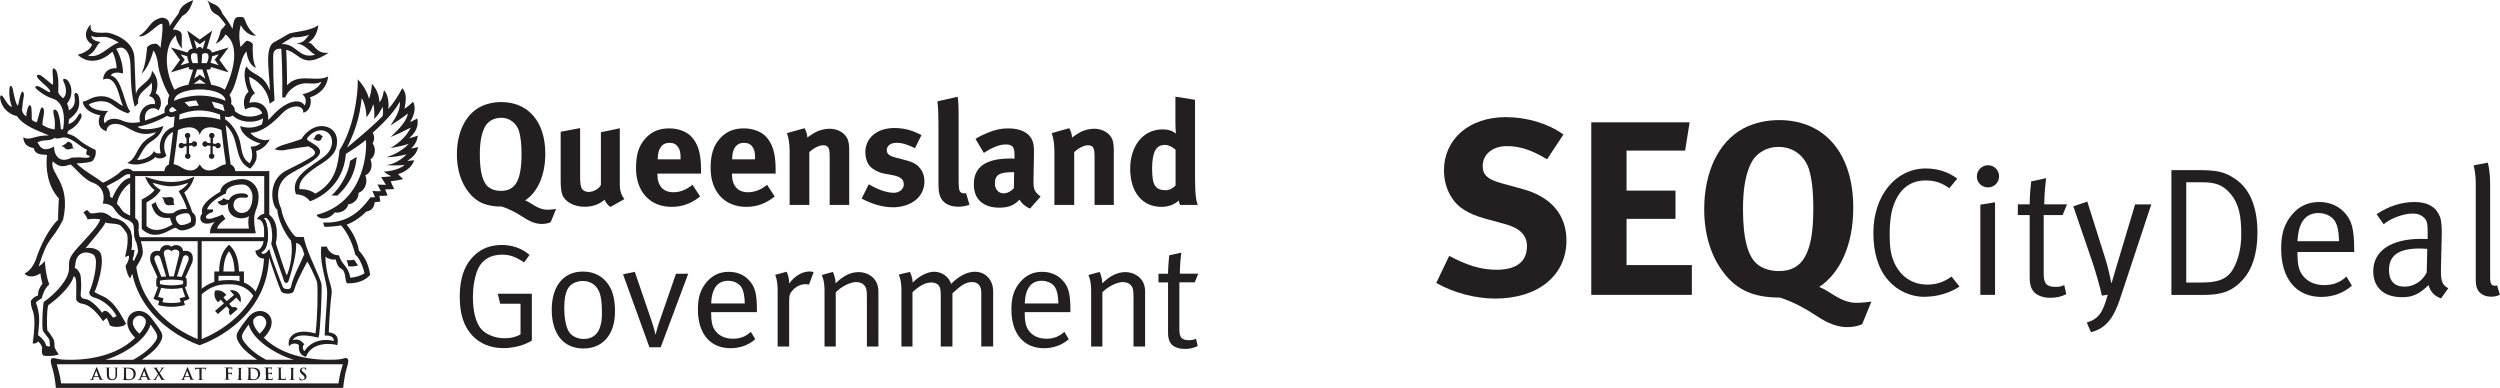
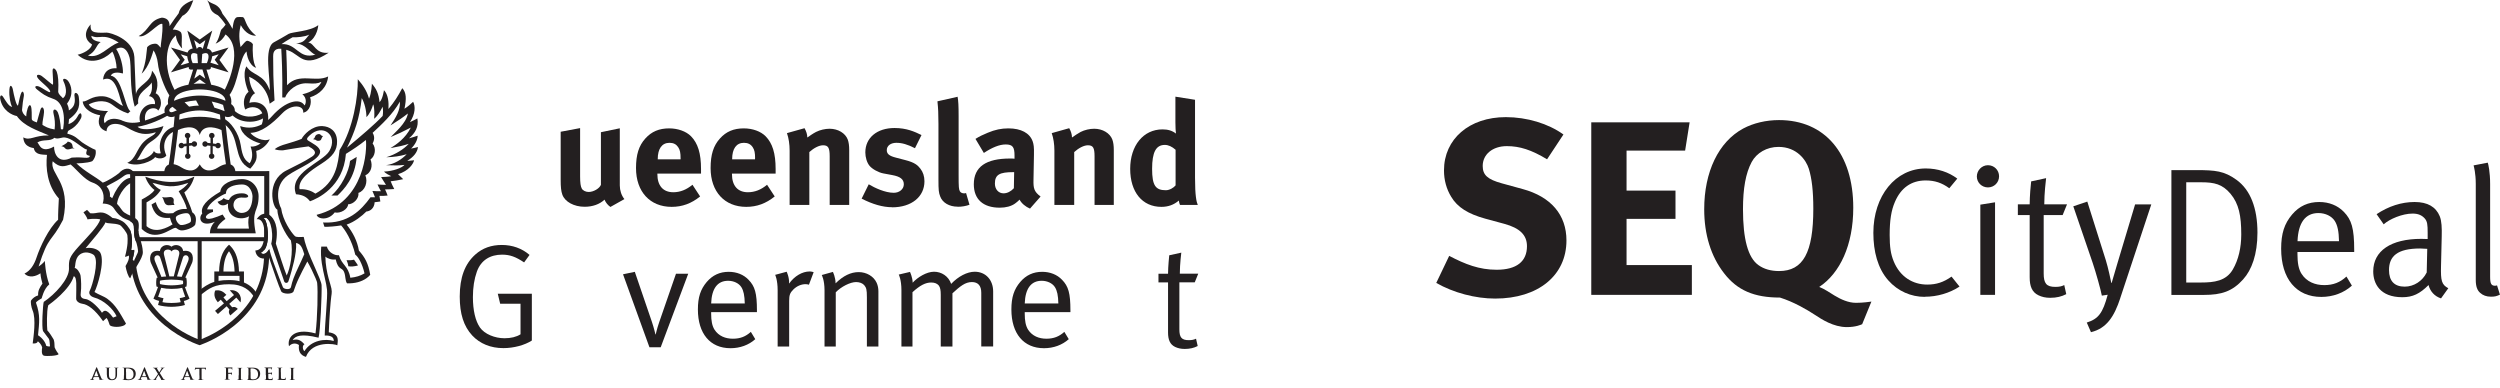
<svg xmlns="http://www.w3.org/2000/svg" width="651" height="101" viewBox="0 0 651 101" fill="none">
  <g clip-path="url(#clip0_3563_892)">
    <g clip-path="url(#clip1_3563_892)">
      <path d="M389.328 77.749C384.219 77.749 378.525 76.257 374 73.673L377.37 66.629C381.572 68.828 385.188 70.243 389.728 70.243C394.899 70.243 397.623 68.105 397.623 64.106C397.623 61.199 395.746 59.384 391.744 58.292L386.758 56.939C382.295 55.709 379.51 53.971 377.894 51.248C376.662 49.249 376.016 46.911 376.016 44.389C376.001 36.191 382.603 30.5 392.114 30.5C397.608 30.5 403.179 32.176 407.119 35.022L402.856 41.482C398.777 39.021 395.746 38.052 392.375 38.052C388.682 38.052 386.096 40.19 386.096 43.22C386.096 45.542 387.328 46.711 391.083 47.741L396.515 49.233C403.887 51.233 407.904 55.955 407.904 62.614C407.904 71.735 400.532 77.749 389.344 77.749H389.328Z" fill="#231F20" />
      <path d="M414.367 76.78V31.854H439.976L438.806 39.221H423.555V49.633H436.298V57.001H423.555V69.028H440.561V76.78H414.367Z" fill="#231F20" />
      <path d="M484.929 84.408C484.668 84.531 483.313 85.177 480.913 85.177C477.419 85.177 474.31 83.116 472.633 82.009C470.494 80.594 467 78.579 463.507 77.487C456.781 77.487 452.38 75.611 448.948 71.15C445.516 66.752 443.777 61.061 443.777 54.478C443.777 44.788 447.471 36.96 453.934 33.468C456.581 32.053 459.89 31.269 463.245 31.269C475.218 31.269 482.59 39.99 482.59 54.093C482.59 63.86 479.097 71.166 473.726 74.719C474.957 75.165 476.696 76.334 477.742 76.98C479.358 77.948 481.297 78.856 483.298 78.856C485.052 78.856 486.915 78.594 487.315 78.533L484.914 84.408H484.929ZM471.017 43.943C470.309 41.682 467.908 38.252 463.122 38.252C460.075 38.252 457.428 39.805 456.135 42.189C454.581 45.096 453.873 49.049 453.873 54.478C453.873 62.23 455.166 67.09 457.889 69.028C459.305 70.058 461.121 70.581 463.261 70.581C469.54 70.581 472.187 65.798 472.187 54.355C472.187 49.772 471.802 46.465 471.017 43.943Z" fill="#231F20" />
      <path d="M501.181 77.303C497.672 77.303 494.209 75.842 491.701 72.996C488.946 69.874 487.823 65.46 487.823 60.63C487.823 50.971 493.609 43.866 501.473 43.866C504.597 43.866 507.444 44.819 509.676 46.511L507.598 49.018C505.659 47.603 503.812 46.988 501.442 46.988C497.703 46.988 494.994 48.926 493.44 52.571C492.486 54.755 492.07 57.354 492.07 61.184C492.07 64.306 492.347 66.152 493.117 68.044C494.779 72.12 498.134 74.104 501.843 74.104C504.259 74.104 506.106 73.488 508.183 72.027L510.261 74.626C507.66 76.334 504.428 77.272 501.212 77.272L501.181 77.303Z" fill="#231F20" />
      <path d="M517.663 48.803C516.047 48.803 514.77 47.526 514.77 45.957C514.77 44.388 516.047 43.02 517.663 43.02C519.279 43.02 520.557 44.296 520.557 45.911C520.557 47.526 519.279 48.803 517.663 48.803ZM515.678 76.779V53.294L519.51 52.678V76.779H515.678Z" fill="#231F20" />
      <path d="M537.1 56.001H532.176V71.197C532.176 73.796 532.884 74.704 535.208 74.704C536.254 74.704 536.87 74.565 537.531 74.227L538.055 76.595C536.87 77.21 535.546 77.549 533.884 77.549C532.653 77.549 531.699 77.318 530.806 76.888C529.144 76.088 528.528 74.565 528.528 72.197V56.001H525.45V53.202H528.528C528.528 51.172 528.805 47.988 528.913 47.234L532.807 46.388C532.714 47.142 532.33 50.418 532.33 53.202H538.255L537.116 56.001H537.1Z" fill="#231F20" />
      <path d="M552.121 77.641C550.551 82.378 548.612 85.501 544.488 86.5L543.395 83.993C546.427 83.04 547.565 81.532 548.843 76.749L547.319 76.98C547.042 75.457 545.749 70.874 544.949 68.505L539.886 53.725L543.533 52.494L548.366 67.798C548.981 69.782 549.643 72.965 549.782 73.673H549.874C550.351 72.012 550.874 70.351 551.336 68.705L555.984 53.217H560.2L552.105 77.656L552.121 77.641Z" fill="#231F20" />
-       <path d="M584.147 72.719C581.3 75.888 578.468 76.795 573.913 76.795H565.433V44.296H571.928C576.898 44.296 579.176 44.527 582.346 46.803C586.04 49.449 587.841 54.232 587.841 60.584C587.841 66.26 586.332 70.289 584.147 72.704V72.719ZM580.823 50.449C578.699 47.941 576.606 47.465 573.19 47.465H569.296V73.565H573.19C576.56 73.565 579.684 73.181 581.438 70.151C582.9 67.644 583.624 64.475 583.624 61.061C583.624 56.185 583.008 53.063 580.823 50.449Z" fill="#231F20" />
+       <path d="M584.147 72.719C581.3 75.888 578.468 76.795 573.913 76.795H565.433V44.296H571.928C576.898 44.296 579.176 44.527 582.346 46.803C586.04 49.449 587.841 54.232 587.841 60.584C587.841 66.26 586.332 70.289 584.147 72.704V72.719ZM580.823 50.449C578.699 47.941 576.606 47.465 573.19 47.465H569.296V73.565H573.19C576.56 73.565 579.684 73.181 581.438 70.151C582.9 67.644 583.624 64.475 583.624 61.061C583.624 56.185 583.008 53.063 580.823 50.449" fill="#231F20" />
      <path d="M598.259 65.613V66.182C598.259 68.413 598.536 70.12 599.352 71.35C600.675 73.38 602.861 74.242 605.231 74.242C607.601 74.242 609.355 73.534 611.017 72.012L612.433 74.38C610.34 76.272 607.509 77.318 604.477 77.318C597.936 77.318 594.012 72.581 594.012 64.767C594.012 60.784 594.858 58.231 596.859 55.862C598.752 53.632 601.076 52.602 603.923 52.602C606.477 52.602 608.709 53.494 610.325 55.155C612.356 57.231 613.033 59.461 613.033 65.106V65.629H598.305L598.259 65.613ZM607.986 57.554C607.185 56.278 605.523 55.478 603.723 55.478C600.352 55.478 598.459 57.939 598.275 62.814H609.078C609.032 60.261 608.694 58.692 607.986 57.554Z" fill="#231F20" />
      <path d="M635.61 77.687C633.994 77.164 632.809 75.888 632.394 74.226C630.116 76.503 628.269 77.395 625.576 77.395C619.743 77.395 617.989 73.842 617.989 70.674C617.989 65.321 622.591 62.199 630.501 62.199C631.024 62.199 631.409 62.199 632.163 62.245V60.584C632.163 58.508 632.071 57.646 631.409 56.893C630.655 56.047 629.701 55.616 628.239 55.616C625.592 55.616 622.221 57.031 620.713 58.415L618.866 55.77C621.99 53.694 625.361 52.602 628.762 52.602C632.163 52.602 634.302 53.878 635.302 56.293C635.826 57.569 635.872 59.369 635.826 61.507L635.641 69.274C635.549 73.104 635.78 74.103 637.534 75.057L635.641 77.702L635.61 77.687ZM630.208 64.706C624.237 64.706 622.098 66.736 622.098 70.335C622.098 73.134 623.468 74.642 626.176 74.642C628.593 74.642 630.824 73.18 631.917 70.95L632.055 64.798C631.578 64.752 630.732 64.706 630.208 64.706Z" fill="#231F20" />
      <path d="M648.63 77.257C647.491 77.257 646.552 76.918 645.829 76.257C645.075 75.595 644.69 74.596 644.69 72.888V47.895C644.69 45.142 644.213 43.389 644.121 43.066L647.814 42.358C647.953 42.743 648.43 44.727 648.43 47.941V72.043C648.43 73.888 648.722 74.411 649.753 74.411C649.846 74.411 650.031 74.365 650.231 74.319L650.985 76.734C650.03 77.164 649.615 77.257 648.615 77.257H648.63Z" fill="#231F20" />
    </g>
    <g clip-path="url(#clip2_3563_892)">
-       <path d="M143.386 57.864C143.386 57.864 142.618 58.316 141.012 58.316C138.949 58.316 137.103 57.103 136.095 56.46C134.824 55.627 132.762 54.438 130.676 53.795C126.671 53.795 124.081 52.701 122.042 50.06C120.004 47.467 118.973 44.112 118.973 40.234C118.973 34.523 121.155 29.908 124.992 27.861C126.575 27.029 128.517 26.577 130.508 26.577C137.606 26.577 141.995 31.716 141.995 40.02C141.995 45.777 139.933 50.084 136.743 52.178C137.462 52.439 138.518 53.129 139.117 53.51C140.076 54.081 141.228 54.605 142.427 54.605C143.626 54.605 144.801 54.414 144.801 54.414L143.386 57.888V57.864ZM135.112 34.024C134.681 32.691 133.266 30.669 130.436 30.669C128.637 30.669 127.054 31.573 126.287 33.001C125.376 34.714 124.944 37.045 124.944 40.234C124.944 44.802 125.711 47.657 127.318 48.799C128.158 49.418 129.237 49.703 130.508 49.703C134.225 49.703 135.808 46.896 135.808 40.139C135.808 37.426 135.568 35.499 135.112 34V34.024Z" fill="#231F20" />
      <path d="M158.95 53.891C158.302 53.438 157.75 52.796 157.415 51.987C156.144 53.2 154.297 53.843 152.235 53.843C149.477 53.843 147.103 52.558 146.431 50.678C146.119 49.798 146 48.775 146 46.8V34.309L151.06 33.357V45.896C151.06 47.657 151.204 48.561 151.491 49.084C151.755 49.608 152.522 49.989 153.29 49.989C154.561 49.989 156.096 49.084 156.479 48.133V34.428L161.396 33.405V48.299C161.396 49.584 161.827 50.916 162.595 51.844L158.95 53.891Z" fill="#231F20" />
      <path d="M171.18 45.206V45.349C171.18 48.347 172.667 50.06 175.329 50.06C177.104 50.06 178.735 49.417 180.317 48.109L182.308 51.154C180.054 52.986 177.655 53.867 174.898 53.867C169.262 53.867 165.617 49.917 165.617 43.779C165.617 40.281 166.336 37.949 168.063 36.046C169.67 34.261 171.636 33.429 174.25 33.429C176.504 33.429 178.663 34.19 179.934 35.475C181.732 37.307 182.548 39.924 182.548 44.017V45.206H171.18ZM177.224 41.257C177.224 39.805 177.08 39.044 176.6 38.33C176.097 37.569 175.377 37.188 174.346 37.188C172.379 37.188 171.276 38.711 171.276 41.423V41.494H177.224V41.257Z" fill="#231F20" />
      <path d="M190.605 45.206V45.349C190.605 48.347 192.092 50.06 194.754 50.06C196.529 50.06 198.184 49.417 199.742 48.109L201.733 51.154C199.479 52.986 197.08 53.867 194.323 53.867C188.687 53.867 185.042 49.917 185.042 43.779C185.042 40.281 185.761 37.949 187.488 36.046C189.095 34.261 191.061 33.429 193.675 33.429C195.953 33.429 198.088 34.19 199.359 35.475C201.157 37.307 201.973 39.924 201.973 44.017V45.206H190.605ZM196.625 41.257C196.625 39.805 196.481 39.044 196.001 38.33C195.498 37.569 194.778 37.188 193.723 37.188C191.757 37.188 190.653 38.711 190.653 41.423V41.494H196.601V41.257H196.625Z" fill="#231F20" />
      <path d="M216.05 53.367V40.686C216.05 38.473 215.666 37.831 214.323 37.831C213.292 37.831 211.949 38.521 210.75 39.591V53.367H205.618V39.234C205.618 37.569 205.378 35.951 204.922 34.666L209.503 33.381C209.958 34.19 210.222 35.023 210.222 35.808C210.99 35.285 211.637 34.809 212.501 34.357C213.532 33.833 214.875 33.524 216.026 33.524C218.208 33.524 220.127 34.666 220.75 36.332C221.014 37.045 221.134 37.902 221.134 39.115V53.367H216.074H216.05Z" fill="#231F20" />
      <path d="M232.309 53.962C229.887 53.962 227.249 53.2 224.371 51.725L226.218 47.99C227.801 48.941 230.511 50.203 232.741 50.203C234.204 50.203 235.355 49.251 235.355 47.99C235.355 46.657 234.396 45.967 232.333 45.587L230.031 45.158C228.736 44.92 227.129 44.016 226.434 43.184C225.738 42.351 225.331 40.947 225.331 39.686C225.331 35.879 228.376 33.334 232.933 33.334C236.074 33.334 238.161 34.285 239.959 35.166L238.257 38.592C236.29 37.592 234.875 37.188 233.412 37.188C231.95 37.188 230.918 37.949 230.918 39.091C230.918 40.091 231.566 40.614 233.364 41.066L235.739 41.685C238.161 42.303 238.976 43.017 239.648 43.898C240.367 44.802 240.727 45.92 240.727 47.205C240.727 51.249 237.345 53.986 232.309 53.986V53.962Z" fill="#231F20" />
      <path d="M249.384 53.819C247.202 53.819 245.427 52.796 244.828 51.154C244.444 50.155 244.372 49.56 244.372 46.776V32.239C244.372 29.693 244.3 28.123 244.108 26.386L249.36 25.196C249.552 26.267 249.624 27.528 249.624 30.264V45.468C249.624 48.822 249.672 49.275 249.96 49.822C250.152 50.155 250.583 50.345 250.991 50.345C251.183 50.345 251.303 50.345 251.566 50.274L252.454 53.319C251.566 53.652 250.487 53.843 249.384 53.843V53.819Z" fill="#231F20" />
      <path d="M268.258 54.343C267.058 53.843 266.003 52.962 265.5 51.987C265.116 52.368 264.684 52.748 264.301 53.01C263.341 53.7 261.95 54.081 260.344 54.081C255.979 54.081 253.581 51.868 253.581 47.99C253.581 43.422 256.77 41.28 263.03 41.28C263.413 41.28 263.749 41.28 264.181 41.328V40.519C264.181 38.354 263.749 37.616 261.878 37.616C260.224 37.616 258.305 38.425 256.195 39.829L254.012 36.165C255.044 35.523 255.811 35.142 257.202 34.571C259.121 33.762 260.775 33.429 262.574 33.429C265.883 33.429 268.138 34.642 268.905 36.807C269.169 37.616 269.289 38.211 269.241 40.305L269.121 46.848C269.073 48.989 269.241 49.893 270.967 51.178L268.234 54.295L268.258 54.343ZM263.869 44.825C260.296 44.825 259.073 45.468 259.073 47.8C259.073 49.322 260.032 50.345 261.327 50.345C262.286 50.345 263.245 49.846 264.013 49.013L264.085 44.825H263.845H263.869Z" fill="#231F20" />
      <path d="M285.021 53.367V40.686C285.021 38.473 284.637 37.831 283.294 37.831C282.263 37.831 280.92 38.521 279.721 39.591V53.367H274.565V39.234C274.565 37.569 274.325 35.951 273.869 34.666L278.426 33.381C278.882 34.19 279.145 35.023 279.145 35.808C279.913 35.285 280.56 34.809 281.4 34.357C282.431 33.833 283.774 33.524 284.925 33.524C287.107 33.524 289.026 34.666 289.649 36.332C289.913 37.045 290.033 37.902 290.033 39.115V53.367H284.973H285.021Z" fill="#231F20" />
      <path d="M307.276 53.367C307.132 53.058 307.036 52.749 306.964 52.225C305.693 53.32 304.206 53.867 302.431 53.867C297.443 53.867 294.302 50.012 294.302 43.969C294.302 37.926 297.707 33.691 302.719 33.691C304.134 33.691 305.261 34.024 306.22 34.785C306.148 34.357 306.076 33.024 306.076 31.882V25.173L311.185 25.982V46.253C311.185 51.059 311.568 52.606 311.904 53.367H307.3H307.276ZM306.124 38.996C305.165 38.164 304.254 37.735 303.319 37.735C301.016 37.735 300.009 39.639 300.009 43.969C300.009 48.299 300.896 49.537 303.582 49.537C304.542 49.537 305.621 48.894 306.124 48.276V38.973V38.996Z" fill="#231F20" />
      <path d="M131.083 90.65C127.774 90.65 124.992 89.508 122.977 87.367C120.747 84.964 119.716 81.728 119.716 77.231C119.716 72.234 121.059 68.689 123.793 66.263C125.663 64.597 127.942 63.788 130.675 63.788C133.409 63.788 135.903 64.668 137.894 66.382L136.479 68.332C134.321 66.881 132.786 66.31 130.747 66.31C127.678 66.31 125.256 67.714 124.176 70.736C123.481 72.687 123.145 74.899 123.145 77.374C123.145 80.8 123.793 83.584 124.992 85.297C126.191 87.01 128.877 88.08 131.371 88.08C133.026 88.08 134.44 87.747 135.544 87.057V79.087H130.244L129.62 76.493H138.493V88.675C136.623 89.889 133.769 90.65 131.083 90.65Z" fill="#231F20" />
-       <path d="M151.923 90.745C146.671 90.745 143.673 86.891 143.673 80.657C143.673 74.424 146.791 70.712 151.803 70.712C154.993 70.712 157.055 72.163 158.374 74.019C159.573 75.732 160.149 77.969 160.149 81.062C160.149 87.391 156.743 90.745 151.923 90.745ZM155.832 75.589C155.017 73.9 153.338 73.163 151.755 73.163C150.076 73.163 148.494 73.972 147.846 75.209C147.223 76.398 146.935 77.921 146.935 80.158C146.935 82.822 147.39 85.178 148.134 86.368C148.829 87.51 150.364 88.271 152.019 88.271C154.009 88.271 155.52 87.248 156.168 85.416C156.599 84.226 156.743 83.179 156.743 81.3C156.743 78.635 156.479 76.85 155.856 75.589H155.832Z" fill="#231F20" />
      <path d="M172.068 90.436H169.118L162.235 71.426L165.305 70.783L169.766 83.845C170.293 85.416 170.677 87.081 170.677 87.081H170.749C170.749 87.081 171.061 85.606 171.66 83.893L176.025 71.283H179.214L172.044 90.436H172.068Z" fill="#231F20" />
      <path d="M185.186 81.252V81.704C185.186 83.489 185.426 84.868 186.073 85.868C187.152 87.51 188.903 88.2 190.845 88.2C192.788 88.2 194.179 87.628 195.522 86.415L196.673 88.318C194.994 89.841 192.692 90.674 190.222 90.674C184.922 90.674 181.732 86.867 181.732 80.586C181.732 77.374 182.428 75.328 184.035 73.424C185.569 71.64 187.44 70.783 189.742 70.783C191.829 70.783 193.627 71.497 194.922 72.853C196.577 74.543 197.105 76.327 197.105 80.847V81.276H185.162L185.186 81.252ZM193.052 74.78C192.404 73.757 191.061 73.115 189.598 73.115C186.864 73.115 185.33 75.09 185.186 79.016H193.939C193.891 76.945 193.627 75.708 193.052 74.78Z" fill="#231F20" />
      <path d="M210.63 74.138C210.438 74.067 210.102 73.995 209.791 73.995C208.64 73.995 207.488 74.495 206.601 75.375C205.714 76.255 205.498 76.826 205.498 78.373V90.246H202.5V75.613C202.5 72.829 201.853 71.568 201.853 71.568L204.85 70.759C204.85 70.759 205.57 72.234 205.474 73.852C206.865 71.901 208.903 70.688 210.846 70.688C211.349 70.688 211.877 70.878 211.877 70.878L210.654 74.114L210.63 74.138Z" fill="#231F20" />
      <path d="M225.738 90.246V77.421C225.738 75.399 225.594 74.923 225.043 74.257C224.611 73.757 223.82 73.448 222.932 73.448C221.398 73.448 219.023 74.662 217.632 76.113V90.246H214.707V75.613C214.707 72.901 213.987 71.616 213.987 71.616L216.889 70.807C216.889 70.807 217.585 72.211 217.585 73.781C219.575 71.806 221.565 70.855 223.604 70.855C225.642 70.855 227.513 71.949 228.28 73.638C228.592 74.328 228.736 75.09 228.736 75.851V90.246H225.69H225.738Z" fill="#231F20" />
      <path d="M255.523 90.246V76.232C255.523 74.4 254.684 73.448 253.077 73.448C251.351 73.448 250.008 74.542 248.017 76.374V90.246H244.971V76.755C244.971 75.613 244.852 74.852 244.444 74.328C243.988 73.805 243.365 73.567 242.477 73.567C241.015 73.567 239.6 74.281 237.609 76.089V90.246H234.731V75.542C234.731 72.805 234.036 71.497 234.036 71.497L236.962 70.807C236.962 70.807 237.657 72.282 237.657 73.614C238.928 72.211 241.278 70.759 243.221 70.759C245.163 70.759 246.986 71.901 247.681 73.924C249.528 71.973 251.854 70.759 253.821 70.759C256.674 70.759 258.617 72.901 258.617 75.898V90.222H255.547L255.523 90.246Z" fill="#231F20" />
      <path d="M266.843 81.252V81.704C266.843 83.489 267.083 84.868 267.73 85.868C268.809 87.51 270.56 88.2 272.478 88.2C274.397 88.2 275.812 87.628 277.155 86.415L278.306 88.318C276.603 89.841 274.325 90.674 271.855 90.674C266.555 90.674 263.365 86.867 263.365 80.586C263.365 77.374 264.061 75.328 265.668 73.424C267.203 71.64 269.073 70.783 271.375 70.783C273.438 70.783 275.26 71.497 276.555 72.853C278.21 74.543 278.738 76.327 278.738 80.847V81.276H266.795L266.843 81.252ZM274.709 74.78C274.061 73.757 272.718 73.115 271.255 73.115C268.522 73.115 266.987 75.09 266.843 79.016H275.596C275.548 76.945 275.284 75.708 274.709 74.78Z" fill="#231F20" />
-       <path d="M295.165 90.246V77.421C295.165 75.399 295.021 74.923 294.47 74.257C294.038 73.757 293.247 73.448 292.359 73.448C290.824 73.448 288.45 74.662 287.059 76.113V90.246H284.134V75.613C284.134 72.901 283.414 71.616 283.414 71.616L286.34 70.807C286.34 70.807 287.035 72.211 287.035 73.781C289.026 71.806 291.04 70.855 293.055 70.855C295.069 70.855 296.964 71.949 297.731 73.638C298.043 74.328 298.187 75.09 298.187 75.851V90.246H295.165Z" fill="#231F20" />
      <path d="M311.089 73.519H307.108V85.749C307.108 87.843 307.683 88.58 309.554 88.58C310.393 88.58 310.897 88.461 311.449 88.199L311.88 90.103C310.921 90.602 309.842 90.864 308.499 90.864C307.492 90.864 306.724 90.674 306.005 90.341C304.662 89.698 304.158 88.461 304.158 86.558V73.543H301.664V71.283H304.158C304.158 69.451 304.47 66.477 304.47 66.477L307.611 65.787C307.611 65.787 307.228 68.761 307.228 71.259H312.024L311.113 73.519H311.089Z" fill="#231F20" />
      <path d="M45.685 33.024C43.239 33.167 40.84 36.331 41.848 39.9C41.464 40.043 40.409 40.019 40.073 39.282C39.809 40.447 37.411 41.804 35.66 41.613C36.62 40.59 37.267 38.235 39.162 36.998C41.056 35.76 41.896 34.904 42.567 32.81C41.68 33.215 37.123 34.38 35.828 33C38.826 32.572 42.375 30.907 44.15 29.788L43.454 29.051C41.56 30.121 39.042 30.978 37.771 31.383C37.315 27.647 40.888 27.79 41.176 28.813C42.663 27.076 41.608 24.578 40.529 24.316C41.632 21.342 40.529 19.51 39.593 18.415C39.354 21.58 35.804 22.079 35.397 24.506C35.253 22.579 35.133 17.369 34.989 14.847C34.701 10.136 28.706 8.494 27.794 8.494C23.861 8.684 23.502 8.185 23.598 6.353C21.607 8.589 22.279 10.588 23.957 11.563C23.718 12.919 21.559 13.966 20.216 14.252C23.406 17.178 27.099 15.441 28.874 13.776C28.994 13.657 29.137 13.538 29.257 13.443C29.905 14.561 30.36 16.607 30.36 17.773C27.387 17.607 26.859 19.891 26.859 20.723C30.648 19.153 31.056 26.362 32.063 27.528C31.08 27.457 29.377 25.244 26.859 25.077C23.837 24.887 22.758 26.505 21.535 26.434C21.775 28.575 24.365 29.765 26.068 30.003C25.204 32.191 25.972 33.643 27.747 34.19C27.747 32.191 30.289 31.573 32.998 33.167C36.26 35.07 37.939 35.237 40.577 34.428C40.145 35.356 38.97 35.451 37.507 36.879C35.469 38.877 35.397 41.447 33.142 42.398C35.804 43.66 39.809 41.899 40.385 40.9C41.488 41.59 42.927 41.161 43.31 40.495C41.512 36.545 44.558 34.166 45.757 34.214C45.757 34.214 46.284 33.048 45.709 33.072L45.685 33.024ZM31.823 31.383C30.48 30.835 28.418 30.502 27.267 32.096C26.643 31.026 27.579 29.384 28.154 28.908C25.229 28.956 23.574 28.075 23.118 27.195C24.197 26.6 26.955 25.625 29.185 27.242C30.72 28.385 31.512 28.908 33.334 29.527C34.006 28.86 33.742 29.17 33.958 28.979C32.471 27.933 31.799 20.033 28.85 19.724C29.257 18.725 30.792 18.796 32.015 19.129C32.111 17.345 31.368 14.418 30.241 12.729C31.967 11.849 33.118 12.8 33.718 14.918C34.341 17.154 33.598 22.746 35.085 27.79L35.996 26.933C35.541 24.007 38.802 22.936 39.498 21.461C39.761 23.436 39.354 24.316 38.802 25.03C39.977 25.173 40.505 26.315 40.337 27.124C37.507 26.719 35.852 29.55 36.476 31.763C34.389 32.215 32.95 31.882 31.799 31.406L31.823 31.383ZM23.79 9.327C26.02 10.397 26.739 8.399 30.912 11.087C28.13 11.968 26.02 15.346 22.902 14.466C25.133 13.371 24.917 11.754 26.212 10.944C25.372 10.826 23.766 10.469 23.79 9.327Z" fill="#231F20" />
      <path d="M74.75 22.151C74.75 17.749 74.582 14.109 74.535 12.967C74.703 13.015 74.894 13.062 75.062 13.133C78.252 14.228 78.995 18.059 85.59 13.728C82.065 14.133 81.873 11.159 80.266 11.087C82.712 9.707 82.88 6.543 82.88 6.543C80.818 8.185 76.069 8.28 75.158 8.827C73.935 9.565 72.376 10.445 71.321 11.016C68.587 12.515 70.482 20.557 70.218 23.531C68.731 19.129 65.733 19.796 64.175 17.273C62.999 19.391 64.246 22.912 64.726 23.912C63.023 25.292 63.479 27.837 63.887 28.527C65.35 27.48 67.604 27.742 68.299 29.503C66.381 30.669 63.191 30.859 60.985 28.765L60.194 29.646C61.752 31.668 65.613 32.453 68.491 30.835C68.491 31.287 68.371 31.811 68.18 32.382C66.693 33.167 64.75 33.595 62.544 32.834C62.832 35.047 65.398 36.712 67.844 37.355C67.004 37.997 65.997 38.259 65.254 38.163C65.709 39.448 65.973 41.161 65.014 42.517C63.791 41.709 63.143 40.923 62.688 37.807C62.232 34.69 59.954 31.525 58.203 30.883C58.107 31.977 58.107 31.502 58.299 32.215C62.952 35.594 60.337 41.709 65.182 43.921C66.956 41.899 66.98 41.185 66.717 39.306C68.467 38.853 69.786 37.378 70.242 36.26C68.587 37.045 65.949 35.665 65.206 34.595C68.084 34.499 70.769 32.334 73.503 29.503C75.95 26.957 79.211 27.362 78.947 29.336C80.626 29.098 81.297 26.791 80.746 25.339C83.216 24.554 85.158 22.746 85.446 19.915C82.113 21.556 77.916 18.844 74.774 22.175L74.75 22.151ZM78.731 24.53C80.05 25.601 79.619 27.124 79.307 27.457C78.156 25.482 74.463 26.172 70.841 30.241C70.578 30.55 70.242 30.883 69.834 31.24C70.122 26.386 66.117 26.315 64.942 26.791C65.086 25.387 65.949 24.435 66.429 24.292C65.254 22.936 64.99 21.223 64.87 19.986C66.837 20.819 69.738 23.103 70.218 27.005L71.489 26.148C71.105 19.296 71.177 19.32 71.129 14.68C71.129 14.038 71.153 12.515 73.24 12.681C73.335 14.395 73.599 18.987 73.503 25.387H74.247C74.918 23.602 77.293 21.509 80.074 21.699C81.969 21.818 82.616 21.794 83.695 21.318C82.808 23.436 79.595 24.387 78.755 24.53H78.731ZM73.311 11.492C74.654 10.54 75.518 10.112 76.189 9.707C77.34 9.755 79.331 9.612 80.53 9.017C79.283 10.54 79.139 11.087 77.101 11.302C79.739 11.539 80.842 13.871 82.137 14.228C77.748 15.56 77.316 11.23 73.287 11.492H73.311Z" fill="#231F20" />
      <path d="M56.788 37.188C56.548 37.188 56.357 37.307 56.213 37.474C55.973 37.426 55.709 37.379 55.445 37.355V35.951C55.709 35.832 55.877 35.594 55.877 35.309C55.877 34.928 55.565 34.595 55.158 34.595C54.75 34.595 54.438 34.904 54.438 35.309C54.438 35.57 54.582 35.808 54.822 35.927V37.283C54.558 37.26 54.318 37.236 54.054 37.212C53.934 36.974 53.695 36.784 53.407 36.784C53.023 36.784 52.688 37.093 52.688 37.497C52.688 37.902 52.999 38.211 53.407 38.211C53.671 38.211 53.887 38.092 54.007 37.878C54.294 37.902 54.558 37.926 54.798 37.973V40.043C54.558 40.162 54.39 40.4 54.39 40.662C54.39 41.042 54.702 41.376 55.11 41.376C55.517 41.376 55.829 41.066 55.829 40.662C55.829 40.376 55.661 40.138 55.397 40.02V38.045C55.661 38.069 55.877 38.116 56.093 38.14C56.189 38.425 56.453 38.616 56.764 38.616C57.148 38.616 57.484 38.306 57.484 37.902C57.484 37.497 57.172 37.188 56.764 37.188H56.788Z" fill="#231F20" />
      <path d="M50.601 36.784C50.313 36.784 50.05 36.95 49.954 37.212C49.69 37.236 49.45 37.26 49.21 37.283V35.927C49.426 35.808 49.57 35.57 49.57 35.309C49.57 34.928 49.258 34.595 48.851 34.595C48.443 34.595 48.131 34.904 48.131 35.309C48.131 35.594 48.299 35.856 48.563 35.951V37.355C48.299 37.379 48.035 37.426 47.795 37.474C47.675 37.307 47.46 37.188 47.244 37.188C46.86 37.188 46.524 37.497 46.524 37.902C46.524 38.306 46.836 38.616 47.244 38.616C47.556 38.616 47.819 38.402 47.915 38.14C48.131 38.092 48.347 38.069 48.587 38.045V40.02C48.347 40.138 48.179 40.376 48.179 40.662C48.179 41.042 48.491 41.376 48.899 41.376C49.306 41.376 49.618 41.066 49.618 40.662C49.618 40.376 49.45 40.162 49.234 40.043V37.973C49.474 37.95 49.738 37.926 50.002 37.878C50.122 38.069 50.337 38.211 50.601 38.211C50.985 38.211 51.321 37.902 51.321 37.497C51.321 37.093 51.009 36.784 50.601 36.784Z" fill="#231F20" />
      <path d="M60.074 42.851C59.642 39.996 58.611 32.001 58.491 29.336L57.268 29.384C57.268 29.836 57.34 30.455 57.388 31.145C55.925 30.716 53.983 30.407 52.016 30.407C50.05 30.407 48.107 30.716 46.644 31.145C46.716 30.455 46.764 29.836 46.764 29.384L45.541 29.336C45.421 32.001 44.39 39.996 43.958 42.851C43.239 43.136 42.759 43.85 42.759 45.159C42.759 45.159 49.45 45.254 52.04 45.254C54.63 45.254 61.321 45.159 61.321 45.159C61.321 43.85 60.841 43.136 60.098 42.851H60.074ZM52.016 42.779C50.961 44.802 48.995 44.73 47.268 43.612C46.572 43.16 45.853 42.851 45.205 42.755C45.493 40.781 45.997 37.022 46.356 33.857C48.587 32.858 51.345 32.62 52.016 35.166C52.688 32.62 55.446 32.858 57.676 33.857C58.035 37.022 58.515 40.757 58.827 42.755C58.179 42.851 57.46 43.16 56.764 43.612C55.038 44.73 53.071 44.802 52.016 42.779Z" fill="#231F20" />
      <path d="M37.819 46.015C41.68 47.395 46.021 48.251 50.625 45.967C50.026 48.014 49.114 49.227 47.987 50.107C48.635 51.701 49.642 53.7 50.074 55.294C51.297 56.103 51.057 57.483 50.865 58.387C50.673 59.244 47.867 60.243 46.932 59.957C46.069 59.696 46.069 59.291 45.613 59.339C44.39 59.458 40.577 63.169 36.908 59.624V51.963C38.347 51.178 39.546 50.488 40.241 49.465C39.426 48.941 38.275 47.49 37.819 46.015ZM41.896 49.417C40.937 50.916 39.977 51.678 38.155 52.701V58.887C40.553 61.004 43.694 59.172 44.941 58.435C44.582 57.84 44.438 57.435 44.27 56.722C41.224 57.031 40.073 55.508 39.45 53.272C39.45 53.272 40.001 52.915 40.553 52.629C41.608 56.055 43.551 55.58 45.085 55.508C46.069 54.604 47.46 54.319 48.683 54.414C48.347 53.034 47.436 51.297 46.524 49.798C47.364 49.275 48.347 48.656 49.018 47.609C44.941 49.06 43.167 48.537 39.714 47.609C40.337 48.489 41.2 49.132 41.896 49.465V49.417ZM48.922 55.556C48.227 55.342 46.069 55.913 45.829 56.508C45.637 56.959 46.045 58.03 46.86 58.53C47.34 58.815 49.306 58.221 49.642 57.769C49.906 57.388 49.618 55.77 48.922 55.556Z" fill="#231F20" />
      <path d="M67.34 51.107C67.34 48.775 65.638 46.634 63 46.634C60.577 46.634 57.556 47.8 57.364 49.917C53.815 51.987 52.136 53.843 52.663 55.604C51.465 56.888 52.376 59.268 55.949 57.745C55.014 58.673 54.654 59.815 54.654 60.767H66.597C65.35 54.271 67.34 55.413 67.34 51.107ZM63.743 50.417C63.12 50.274 60.481 50.131 59.618 52.082C59.115 52.082 58.563 51.892 58.251 51.583C57.916 52.035 57.364 52.32 56.645 52.534C57.292 53.819 58.587 53.605 59.378 52.986C59.354 53.153 59.354 53.343 59.354 53.534C59.354 56.722 62.76 57.507 64.87 56.317C64.51 57.34 64.678 58.649 64.822 59.529H56.548C56.692 58.649 57.796 57.65 58.707 57.007L57.964 55.865C57.076 56.246 56.213 56.603 55.254 56.865C52.975 57.459 53.095 55.842 55.469 55.175V54.533H53.935C54.294 52.915 57.436 50.869 58.851 50.393C58.779 48.656 61.081 48.085 62.928 48.038C65.23 47.966 65.757 50.417 65.757 51.178C65.757 52.201 65.494 54.414 64.223 55.104C62.376 56.103 60.793 54.723 60.793 53.462C60.793 52.082 61.752 51.273 63.407 51.464C65.062 51.63 64.942 50.726 63.671 50.393L63.743 50.417Z" fill="#231F20" />
      <path d="M63.527 73.567V70.688H62.232C62.16 67.714 61.441 65.549 60.05 64.121L59.642 63.717L59.234 64.121C57.843 65.549 57.124 67.69 57.052 70.688H55.805V73.4C54.198 73.9 53.071 74.733 51.728 75.756L51.68 75.803L52.376 76.708L52.424 76.66C54.51 75.066 55.901 74.019 59.642 74.019C63.383 74.019 65.086 75.637 66.189 77.374L67.148 76.779C66.381 75.542 65.35 74.305 63.551 73.567H63.527ZM59.618 65.406C60.529 66.62 61.009 68.356 61.081 70.712H58.179C58.227 68.356 58.707 66.62 59.642 65.406H59.618ZM56.908 73.115V71.83H62.376V73.234C61.585 73.02 60.673 72.925 59.618 72.925C58.563 72.925 57.676 72.996 56.908 73.139V73.115Z" fill="#231F20" />
      <path d="M62.616 78.778C62.88 77.826 62.64 76.922 62.16 76.375C61.681 75.804 60.817 75.447 59.834 75.59L60.937 76.827L59.019 78.421L58.179 77.445C58.179 77.445 58.491 77.184 58.947 76.779C58.275 76.018 57.34 75.375 56.021 75.661C55.541 76.922 56.069 77.921 56.717 78.706C57.172 78.326 57.484 78.04 57.484 78.04L58.323 78.992L55.997 80.943L56.741 81.776L59.019 79.753L59.762 80.61C59.762 80.61 59.283 81.324 59.978 82.133C60.506 81.68 61.417 80.895 61.921 80.443C61.225 79.658 60.458 80.015 60.458 80.015L59.69 79.135L61.537 77.493L62.616 78.73V78.778Z" fill="#231F20" />
      <path d="M47.699 65.359C47.412 63.669 45.493 63.479 44.654 64.24C43.814 63.479 41.92 63.669 41.632 65.359C38.61 64.906 38.946 67.738 39.33 68.523C39.666 69.213 40.505 71.116 41.056 72.282C40.961 72.306 40.865 72.33 40.793 72.353C40.649 73.02 40.625 73.924 40.745 74.614C40.889 74.661 41.008 74.709 41.152 74.733C40.841 75.637 40.265 77.112 39.953 77.778C40.361 78.016 40.817 78.23 41.44 78.373C41.44 78.373 41.32 78.897 41.152 79.42C41.992 79.706 43.599 79.896 44.654 79.896C45.709 79.896 47.34 79.706 48.155 79.42C47.987 78.897 47.867 78.373 47.867 78.373C48.491 78.23 48.922 78.04 49.354 77.778C49.042 77.112 48.467 75.661 48.155 74.733C48.299 74.685 48.419 74.638 48.563 74.614C48.683 73.924 48.659 73.02 48.515 72.353C48.443 72.353 48.347 72.306 48.251 72.282C48.803 71.116 49.642 69.213 49.978 68.523C50.361 67.738 50.697 64.906 47.675 65.359H47.699ZM44.678 65.549C44.798 64.764 47.076 64.597 46.644 66.358C46.212 68.142 45.685 70.188 45.253 71.973C45.061 71.973 44.87 71.973 44.678 71.973C44.486 71.973 44.294 71.973 44.102 71.973C43.694 70.188 43.143 68.118 42.711 66.358C42.279 64.597 44.558 64.764 44.678 65.549ZM47.651 73.091C47.699 73.353 47.723 73.686 47.651 73.971C46.908 74.186 45.613 74.305 44.654 74.305C43.694 74.305 42.399 74.186 41.656 73.971C41.608 73.71 41.608 73.353 41.656 73.091C42.136 72.901 44.054 72.806 44.63 72.806C45.205 72.806 47.124 72.901 47.603 73.091H47.651ZM40.385 68.047C39.69 66.453 41.32 66.025 41.68 66.976C42.184 68.333 42.759 70.474 43.263 71.997C42.831 71.997 42.423 72.068 42.04 72.116C41.824 71.568 41.104 69.784 40.385 68.071V68.047ZM48.179 77.279C47.795 77.421 47.268 77.588 46.788 77.635C46.884 78.016 46.98 78.421 47.052 78.682C46.404 78.825 45.373 78.897 44.678 78.897C43.982 78.897 42.951 78.825 42.303 78.682C42.375 78.397 42.471 78.016 42.567 77.635C42.088 77.588 41.584 77.398 41.176 77.279C41.392 76.589 41.704 75.899 41.968 74.947C42.855 75.137 43.718 75.232 44.702 75.232C45.685 75.232 46.548 75.161 47.436 74.947C47.699 75.899 48.011 76.589 48.227 77.279H48.179ZM48.97 68.047C48.227 69.76 47.532 71.545 47.316 72.092C46.932 72.044 46.524 71.997 46.093 71.973C46.596 70.474 47.196 68.309 47.675 66.953C48.035 66.025 49.642 66.429 48.97 68.023V68.047Z" fill="#231F20" />
      <path d="M42.16 51.297C43.047 51.535 43.503 51.345 44.342 51.297C44.678 51.297 45.397 51.511 45.229 52.392C45.133 52.844 45.301 53.082 45.445 53.391C44.702 53.296 43.982 53.605 43.407 53.343C42.615 52.963 42.759 51.868 42.16 51.273V51.297Z" fill="#231F20" />
      <path d="M91.154 41.899C90.914 44.635 88.78 48.823 86.286 50.916H87.892C89.595 49.275 92.473 46.277 92.881 40.852C92.881 40.852 91.777 41.518 91.154 41.899Z" fill="#231F20" />
      <path d="M81.825 36.046C82.065 35.713 81.993 35.166 82.76 34.952C83.48 34.761 83.528 35.285 83.816 35.356C84.223 35.451 84.127 35.404 83.888 35.737C83.648 36.07 83.72 36.617 83.024 36.665C82.233 36.736 82.329 36.332 81.921 36.332C81.49 36.332 81.513 36.213 81.825 35.998V36.046Z" fill="#231F20" />
      <path d="M108.828 38.283C108.469 38.378 107.605 38.616 107.054 38.687C108.109 37.664 108.756 36.403 108.756 35.332C108.253 35.499 107.318 35.832 106.502 36.022C108.157 34.618 109.068 33.001 108.685 30.835C108.181 31.097 107.461 31.502 106.742 31.811C108.205 29.598 108.181 27.647 107.581 26.505C106.934 27.1 106.142 27.814 105.327 28.314C105.855 25.744 105.831 24.102 104.752 22.96C103.648 25.006 102.689 26.553 101.154 28.385C101.274 26.696 101.082 24.578 99.979 23.483C99.979 23.483 99.668 25.839 98.828 26.6C98.612 24.293 97.917 23.032 96.838 21.794C96.838 21.794 96.766 24.197 96.094 25.696C95.543 23.674 94.487 22.127 93.168 20.628C93.264 25.078 92.017 33.453 88.42 39.092C88.012 42.422 87.629 47.443 82.137 50.417C81.346 49.87 79.955 49.156 78.012 49.275C77.508 46.753 80.818 44.469 83.696 42.637C86.597 40.781 87.845 39.211 87.773 36.736C87.701 34.047 85.854 32.929 83.936 32.834C81.226 32.715 79.043 35.142 78.54 36.165C77.748 36.522 75.446 37.236 74.511 37.497C73.456 37.783 72.281 38.211 71.537 38.83C71.969 39.115 73.24 39.187 73.719 39.139C74.631 38.996 77.556 38.473 80.338 38.116C81.346 38.663 83 39.591 81.25 40.781C78.876 42.304 77.868 42.684 74.511 44.421C69.235 47.181 70.938 54.081 72.233 54.604C72.233 56.936 74.319 61.147 75.758 62.623C76.405 65.549 75.566 69.927 74.655 71.735C73.911 69.951 72.64 65.811 71.825 63.408C72.688 58.863 71.297 56.865 70.314 56.08C69.355 55.294 67.82 55.508 66.837 57.079C68.371 56.912 68.875 58.84 68.851 60.862C68.803 63.265 68.204 65.192 66.501 65.216C66.645 67.286 68.875 67.857 69.978 66.858C70.146 67.31 71.058 70.022 71.897 72.425C72.4 73.853 72.88 75.161 73.216 75.851C73.576 76.613 76.142 76.732 76.453 75.851C76.861 74.685 77.173 73.781 77.82 72.425C78.3 71.378 78.995 70.046 80.027 68.095C80.722 69.284 81.633 71.164 82.161 72.425C82.401 73.02 82.593 73.496 82.593 73.71C82.808 75.685 82.689 82.632 82.161 86.82C76.381 85.249 74.751 88.057 75.254 90.151C76.094 89.223 77.173 89.342 77.844 89.841C77.676 91.364 78.108 92.482 79.667 92.934C81.322 88.58 87.269 89.556 87.845 89.913C87.868 89.056 88.684 86.963 85.614 86.534C85.734 82.775 86.118 78.183 86.262 77.207C86.406 76.256 86.526 75.661 86.046 74.138C85.902 73.686 85.734 73.139 85.566 72.473C85.159 70.95 84.751 68.951 84.727 66.81C85.255 67.334 86.526 67.738 87.413 67.548C88.084 70.403 89.044 69.57 89.571 70.76C89.835 71.378 89.883 71.949 89.955 72.473C90.027 72.972 90.099 73.401 90.363 73.781C92.401 73.853 94.152 73.353 95.399 72.473C95.782 72.211 96.118 71.902 96.406 71.569C95.902 68.547 95.039 67.048 93.456 65.24C93.049 62.765 91.874 60.505 90.267 58.483C92.281 57.816 94.32 56.199 95.399 55.08C96.382 55.009 97.485 54.224 97.557 52.653C98.109 52.582 98.588 52.558 99.044 52.463C98.996 52.035 98.876 51.392 98.804 51.012C99.548 51.012 100.267 51.012 100.938 50.916C100.723 50.346 100.483 49.751 100.267 49.322C101.01 49.322 101.922 49.275 102.665 49.227C102.281 48.49 101.97 47.847 101.73 47.205C102.593 47.11 103.912 46.919 104.991 46.658C104.656 46.301 104.248 45.92 103.648 45.349C106.454 44.516 107.677 42.589 107.821 41.733C107.414 41.733 106.55 41.923 106.047 41.875C107.605 40.947 108.685 39.686 108.828 38.354V38.283ZM94.2 25.553C94.895 26.696 95.423 28.765 95.423 30.502C96.31 29.622 96.886 28.218 97.173 27.171C97.557 27.957 97.509 30.003 97.437 30.931C98.42 30.098 99.044 28.956 99.644 27.79C99.763 28.647 99.787 29.384 99.644 30.193C97.533 32.43 94.032 35.404 90.363 38.449C92.353 34.381 93.6 30.978 94.2 25.53V25.553ZM76.453 72.425C76.165 73.163 75.95 73.924 75.758 74.781C75.59 75.542 73.911 75.352 73.671 74.781C73.48 74.329 73.144 73.472 72.736 72.425C71.777 69.927 70.458 66.358 70.122 64.859C69.451 65.93 68.731 66.501 67.964 65.811C70.722 64.597 69.739 57.245 68.683 56.889C70.002 55.723 71.465 60.172 70.626 63.479C71.441 65.787 73.072 70.498 73.719 72.425C73.863 72.83 73.959 73.115 73.983 73.234C74.175 73.829 74.942 73.781 75.11 73.234C75.182 73.02 75.254 72.758 75.374 72.425C75.998 70.379 77.317 66.001 77.101 63.265C78.396 63.503 78.756 64.692 79.235 66.191C78.156 68.737 77.173 70.498 76.453 72.425ZM105.303 42.97C104.632 43.707 102.497 44.564 99.979 44.683C100.483 45.206 101.322 45.611 101.874 45.873C101.154 46.039 100.147 46.063 99.236 46.11C99.644 46.824 100.267 47.728 100.507 48.133C99.787 48.133 99.116 48.085 98.3 48.038C98.708 48.823 98.804 49.156 99.188 49.798C98.636 49.798 97.581 49.798 96.981 49.727C97.173 50.25 97.485 50.964 97.653 51.369C97.317 51.369 96.79 51.369 96.478 51.369C94.032 54.747 90.602 58.292 84.127 57.935C84.319 58.483 84.439 59.054 84.511 59.054C85.47 59.101 87.413 58.935 88.828 58.697C89.811 59.791 91.586 62.385 92.521 66.334C93.24 66.763 94.368 68.713 94.919 71.188C93.768 71.854 92.737 72.163 91.226 72.33C90.674 69.165 89.02 69.07 88.252 66.453C87.149 66.596 85.542 65.739 85.111 64.217H83.648C83.36 67.238 84.031 70.022 84.583 72.401C84.847 73.52 85.063 74.543 85.159 75.471C85.35 77.303 84.583 84.44 84.559 87.367C85.926 87.319 86.957 87.652 86.909 88.794C84.751 88.128 81.058 88.533 79.283 91.436C78.876 91.198 78.588 90.008 79.283 89.651C78.444 88.747 77.724 88.128 76.213 88.557C76.861 87.486 78.372 86.796 82.952 87.938C83.408 86.368 83.84 76.446 83.744 74.305C83.744 73.948 83.528 73.282 83.192 72.425C82.089 69.665 79.667 64.907 79.091 61.695C78.3 61.695 77.149 61.861 76.765 61.457C75.782 60.481 73.624 57.34 73.216 54.271C72.472 53.034 71.249 48.323 74.942 45.682C77.508 43.85 83.408 41.614 83.36 39.472C83.36 38.187 81.154 37.236 80.41 36.712C79.667 36.308 79.931 35.927 80.578 35.309C84.031 31.954 88.156 35.237 85.758 39.33C83.984 42.327 75.014 44.945 77.077 50.583C79.043 50.726 79.979 51.44 80.722 52.416C82.497 51.797 89.403 48.775 90.075 40.067C91.802 38.996 93.576 37.831 95.279 36.451C95.591 38.639 95.231 52.701 82.449 55.937C82.784 57.126 85.542 57.483 87.149 55.318C88.732 55.675 90.626 54.414 90.65 53.201C92.065 53.201 93.552 51.654 93.336 50.227C95.063 49.656 95.878 47.395 95.135 45.658C96.622 44.992 97.149 43.231 96.478 41.518C97.677 40.709 98.037 38.663 97.029 37.355C97.629 36.26 97.485 35.332 97.029 34.595C99.332 32.453 102.281 29.765 104.128 26.458C104.272 28.718 103.073 30.598 101.682 32.667C104.128 31.121 104.68 30.74 106.214 29.551C105.783 32.144 102.785 34.523 101.73 35.689C103.145 35.118 105.327 34.095 106.982 33.215C105.567 36.07 103.121 37.688 101.682 38.568C103.696 38.211 105.111 37.902 106.43 37.45C105.255 38.758 103.073 40.21 100.579 40.947C102.593 40.9 104.176 40.662 105.903 40.162C104.608 41.495 102.713 42.756 100.507 43.017C102.785 43.017 103.193 43.184 105.303 42.946V42.97Z" fill="#231F20" />
      <path d="M93.192 69.118C93.097 68.808 92.689 68.38 92.185 67.619C91.61 67.761 91.01 67.809 90.243 67.761C90.698 68.761 90.698 69.356 90.698 69.332C91.394 69.475 92.257 69.379 93.192 69.141V69.118Z" fill="#231F20" />
-       <path d="M89.547 93.315C88.78 93.553 87.845 93.672 86.43 93.672H84.679C78.684 93.553 72.496 91.768 68.707 87.938C73.935 82.68 67.796 78.397 64.463 82.822C63.431 84.202 62.592 85.202 61.873 86.534C61.297 87.605 61.729 88.723 63.024 90.388C63.743 91.316 65.518 92.72 66.957 93.672H36.932C38.371 92.744 40.145 91.316 40.865 90.388C42.16 88.723 42.591 87.629 42.016 86.534C41.296 85.202 40.457 84.202 39.426 82.822C36.092 78.373 29.953 82.68 35.181 87.938C31.392 91.768 25.229 93.553 19.209 93.672H17.555C16.14 93.672 15.204 93.529 14.437 93.315C13.19 93.029 12.902 93.553 13.574 95.671C14.029 97.098 14.413 99.406 14.557 101H89.355C89.523 99.406 89.883 97.098 90.339 95.671C91.01 93.553 90.722 93.006 89.475 93.315H89.547ZM66.141 83.037C67.124 81.728 68.539 82.085 69.139 83.179C69.763 84.345 68.851 85.773 67.604 86.891C65.901 85.059 65.71 83.584 66.117 83.037H66.141ZM63.647 89.127C63.048 88.295 62.832 87.795 63.144 86.986C63.455 86.201 64.079 85.487 64.75 84.488C65.805 88.533 71.945 92.387 76.501 93.672H69.259C67.388 92.673 65.014 91.031 63.647 89.104V89.127ZM34.797 83.179C35.397 82.085 36.836 81.752 37.795 83.037C38.203 83.584 38.035 85.059 36.308 86.891C35.061 85.773 34.15 84.345 34.773 83.179H34.797ZM39.186 84.488C39.858 85.487 40.481 86.177 40.793 86.986C41.105 87.795 40.913 88.295 40.289 89.127C38.922 91.031 36.548 92.673 34.678 93.696H27.435C31.992 92.411 38.131 88.556 39.186 84.512V84.488ZM88.108 99.834H15.924C15.588 97.55 15.156 96.099 14.773 94.862H89.284C88.9 96.099 88.444 97.55 88.132 99.834H88.108Z" fill="#231F20" />
      <path d="M25.684 98.193C25.684 98.193 25.708 98.193 25.732 98.216L25.924 98.74C25.924 98.74 25.924 98.835 25.876 98.835C25.828 98.835 25.804 98.835 25.804 98.883C25.804 98.906 25.852 98.906 25.924 98.906C26.26 98.906 26.572 98.906 26.74 98.906C26.907 98.906 26.931 98.906 26.931 98.859C26.931 98.811 26.931 98.811 26.884 98.811C26.836 98.811 26.764 98.811 26.716 98.811C26.62 98.811 26.5 98.74 26.332 98.359C26.068 97.717 25.373 95.98 25.277 95.766C25.229 95.671 25.205 95.623 25.157 95.623C25.109 95.623 25.085 95.671 25.037 95.79L23.958 98.454C23.886 98.668 23.79 98.811 23.598 98.835C23.574 98.835 23.502 98.835 23.478 98.835C23.454 98.835 23.43 98.835 23.43 98.883C23.43 98.906 23.454 98.93 23.502 98.93C23.718 98.93 23.958 98.93 24.006 98.93C24.15 98.93 24.317 98.93 24.461 98.93C24.509 98.93 24.533 98.93 24.533 98.883C24.533 98.859 24.533 98.835 24.461 98.835H24.389C24.27 98.835 24.222 98.787 24.222 98.716C24.222 98.668 24.222 98.55 24.294 98.454L24.389 98.24C24.389 98.24 24.389 98.193 24.437 98.193H25.684ZM24.533 98.002C24.533 98.002 24.533 98.002 24.533 97.978L25.061 96.551C25.061 96.551 25.061 96.527 25.085 96.527C25.085 96.527 25.085 96.527 25.085 96.551L25.613 97.978H24.533V98.002Z" fill="#231F20" />
      <path d="M27.842 97.597C27.842 98.216 28.01 98.525 28.226 98.716C28.538 99.001 28.945 99.001 29.185 99.001C29.473 99.001 29.761 98.954 30.073 98.692C30.432 98.383 30.48 97.883 30.48 97.407V96.955C30.48 96.313 30.48 96.194 30.48 96.051C30.48 95.908 30.528 95.837 30.648 95.813C30.696 95.813 30.72 95.813 30.768 95.813C30.816 95.813 30.84 95.813 30.84 95.765C30.84 95.742 30.816 95.742 30.744 95.742C30.576 95.742 30.312 95.742 30.265 95.742C30.265 95.742 30.001 95.742 29.761 95.742C29.689 95.742 29.665 95.742 29.665 95.765C29.665 95.789 29.689 95.813 29.737 95.813C29.785 95.813 29.857 95.813 29.881 95.813C30.025 95.837 30.049 95.908 30.073 96.051C30.073 96.194 30.073 96.313 30.073 96.955V97.478C30.073 97.907 30.073 98.311 29.833 98.525C29.665 98.692 29.425 98.763 29.233 98.763C29.089 98.763 28.898 98.763 28.706 98.573C28.49 98.406 28.37 98.145 28.37 97.526V96.931C28.37 96.289 28.37 96.17 28.37 96.027C28.37 95.884 28.418 95.813 28.538 95.789C28.586 95.789 28.61 95.789 28.658 95.789C28.706 95.789 28.73 95.789 28.73 95.742C28.73 95.718 28.706 95.718 28.634 95.718C28.49 95.718 28.202 95.718 28.106 95.718C27.986 95.718 27.698 95.718 27.483 95.718C27.411 95.718 27.387 95.718 27.387 95.742C27.387 95.765 27.411 95.789 27.459 95.789C27.531 95.789 27.603 95.789 27.627 95.789C27.77 95.813 27.794 95.884 27.818 96.027C27.818 96.17 27.818 96.289 27.818 96.931V97.55L27.842 97.597Z" fill="#231F20" />
      <path d="M32.279 97.716C32.279 98.121 32.279 98.454 32.255 98.621C32.255 98.74 32.231 98.835 32.135 98.859C32.087 98.859 32.039 98.859 31.991 98.859C31.944 98.859 31.919 98.859 31.919 98.906C31.919 98.93 31.944 98.954 32.016 98.954C32.183 98.954 32.447 98.954 32.543 98.954C32.759 98.954 33.143 99.001 33.454 99.001C34.246 99.001 34.701 98.692 34.893 98.502C35.133 98.264 35.349 97.859 35.349 97.312C35.349 96.812 35.157 96.456 34.941 96.241C34.486 95.742 33.766 95.742 33.239 95.742C32.975 95.742 32.711 95.742 32.591 95.742C32.471 95.742 32.207 95.742 31.968 95.742C31.896 95.742 31.872 95.742 31.872 95.766C31.872 95.789 31.896 95.813 31.944 95.813C31.991 95.813 32.087 95.813 32.111 95.813C32.255 95.837 32.279 95.908 32.303 96.051C32.303 96.194 32.303 96.313 32.303 96.955V97.693L32.279 97.716ZM32.807 96.907C32.807 96.574 32.807 96.194 32.807 96.051C32.807 96.003 32.807 95.98 32.855 95.956C32.879 95.956 33.047 95.932 33.143 95.932C33.478 95.932 33.958 95.98 34.366 96.36C34.557 96.527 34.773 96.884 34.773 97.431C34.773 97.859 34.677 98.264 34.414 98.478C34.15 98.716 33.862 98.787 33.43 98.787C33.095 98.787 32.927 98.692 32.879 98.621C32.855 98.573 32.831 98.406 32.831 98.287C32.831 98.216 32.831 97.883 32.831 97.431V96.907H32.807Z" fill="#231F20" />
      <path d="M38.155 98.193C38.155 98.193 38.179 98.193 38.203 98.216L38.395 98.74C38.395 98.74 38.395 98.835 38.347 98.835C38.299 98.835 38.299 98.835 38.299 98.883C38.299 98.906 38.347 98.906 38.419 98.906C38.754 98.906 39.066 98.906 39.234 98.906C39.402 98.906 39.426 98.906 39.426 98.859C39.426 98.811 39.426 98.811 39.378 98.811C39.33 98.811 39.258 98.811 39.186 98.811C39.09 98.811 38.97 98.74 38.802 98.359C38.538 97.717 37.843 95.98 37.747 95.766C37.699 95.671 37.675 95.623 37.627 95.623C37.579 95.623 37.555 95.671 37.507 95.79L36.428 98.454C36.332 98.668 36.26 98.811 36.068 98.835C36.044 98.835 35.972 98.835 35.924 98.835C35.9 98.835 35.877 98.835 35.877 98.883C35.877 98.906 35.9 98.93 35.948 98.93C36.164 98.93 36.404 98.93 36.452 98.93C36.572 98.93 36.764 98.93 36.908 98.93C36.956 98.93 36.98 98.93 36.98 98.883C36.98 98.859 36.98 98.835 36.908 98.835H36.836C36.716 98.835 36.668 98.787 36.668 98.716C36.668 98.668 36.668 98.55 36.74 98.454L36.836 98.24C36.836 98.24 36.836 98.193 36.884 98.193H38.131H38.155ZM37.004 98.002C37.004 98.002 37.004 98.002 37.004 97.978L37.531 96.551V96.527C37.531 96.527 37.531 96.527 37.531 96.551L38.059 97.978H36.98L37.004 98.002Z" fill="#231F20" />
      <path d="M42.327 96.17C42.447 95.98 42.543 95.861 42.639 95.837C42.711 95.837 42.759 95.813 42.783 95.813C42.831 95.813 42.855 95.813 42.855 95.766C42.855 95.718 42.831 95.742 42.783 95.742C42.615 95.742 42.447 95.742 42.351 95.742C42.279 95.742 42.087 95.742 41.92 95.742C41.872 95.742 41.824 95.742 41.824 95.766C41.824 95.789 41.848 95.813 41.872 95.813C41.896 95.813 41.968 95.813 42.016 95.813C42.063 95.813 42.087 95.861 42.087 95.885C42.087 95.908 42.087 95.98 42.039 96.051C41.968 96.17 41.584 96.765 41.464 96.955C41.296 96.67 41.104 96.36 40.912 96.027C40.888 95.98 40.864 95.932 40.864 95.908C40.864 95.885 40.864 95.837 40.912 95.837C40.936 95.837 41.008 95.837 41.032 95.837C41.08 95.837 41.104 95.837 41.104 95.789C41.104 95.766 41.08 95.766 41.008 95.766C40.84 95.766 40.625 95.766 40.553 95.766C40.337 95.766 40.001 95.766 39.905 95.766C39.857 95.766 39.809 95.766 39.809 95.789C39.809 95.837 39.809 95.837 39.857 95.837C39.905 95.837 39.977 95.837 40.049 95.861C40.193 95.908 40.289 96.004 40.409 96.17L41.152 97.383L40.337 98.549C40.193 98.74 40.097 98.835 39.977 98.859C39.905 98.859 39.857 98.859 39.809 98.859C39.761 98.859 39.737 98.859 39.737 98.906C39.737 98.906 39.737 98.93 39.809 98.93H39.881C39.881 98.93 40.169 98.93 40.241 98.93C40.337 98.93 40.625 98.93 40.649 98.93H40.721C40.721 98.93 40.816 98.93 40.816 98.906C40.816 98.882 40.792 98.859 40.769 98.859C40.745 98.859 40.697 98.859 40.673 98.859C40.625 98.859 40.601 98.835 40.601 98.787C40.601 98.74 40.601 98.692 40.649 98.621L41.272 97.598C41.464 97.907 41.704 98.335 41.944 98.74C41.968 98.787 41.944 98.835 41.944 98.835C41.896 98.835 41.896 98.835 41.896 98.882C41.896 98.906 41.92 98.906 42.039 98.93C42.375 98.93 42.711 98.93 42.807 98.93H42.927C42.927 98.93 42.999 98.93 42.999 98.882C42.999 98.859 42.975 98.835 42.951 98.835C42.903 98.835 42.855 98.835 42.783 98.835C42.663 98.787 42.615 98.74 42.543 98.644C42.447 98.525 41.752 97.36 41.608 97.146L42.303 96.146L42.327 96.17Z" fill="#231F20" />
      <path d="M49.33 98.193C49.33 98.193 49.378 98.193 49.378 98.216L49.57 98.74C49.57 98.74 49.57 98.835 49.522 98.835C49.474 98.835 49.474 98.835 49.474 98.883C49.474 98.906 49.522 98.906 49.594 98.906C49.929 98.906 50.241 98.906 50.409 98.906C50.577 98.906 50.601 98.906 50.601 98.859C50.601 98.811 50.601 98.811 50.553 98.811C50.505 98.811 50.433 98.811 50.385 98.811C50.289 98.811 50.169 98.74 50.001 98.359C49.714 97.717 49.042 95.98 48.946 95.766C48.898 95.671 48.874 95.623 48.826 95.623C48.778 95.623 48.754 95.671 48.706 95.79L47.627 98.454C47.531 98.668 47.459 98.811 47.267 98.835C47.244 98.835 47.172 98.835 47.124 98.835C47.1 98.835 47.076 98.835 47.076 98.883C47.076 98.906 47.1 98.93 47.172 98.93C47.387 98.93 47.627 98.93 47.675 98.93C47.795 98.93 47.987 98.93 48.131 98.93C48.179 98.93 48.203 98.93 48.203 98.883C48.203 98.859 48.203 98.835 48.131 98.835H48.059C47.915 98.835 47.891 98.787 47.891 98.716C47.891 98.668 47.891 98.55 47.963 98.454L48.059 98.24C48.059 98.24 48.059 98.193 48.107 98.193H49.354H49.33ZM48.179 98.002C48.179 98.002 48.179 98.002 48.179 97.978L48.706 96.551V96.527C48.706 96.527 48.706 96.527 48.73 96.551L49.282 97.978H48.203L48.179 98.002Z" fill="#231F20" />
      <path d="M51.944 97.716C51.944 98.121 51.944 98.454 51.944 98.621C51.944 98.739 51.896 98.835 51.824 98.858C51.776 98.858 51.728 98.858 51.657 98.858C51.608 98.858 51.584 98.858 51.584 98.906C51.584 98.93 51.608 98.954 51.681 98.954C51.848 98.954 52.112 98.954 52.208 98.954C52.328 98.954 52.592 98.954 52.88 98.954C52.928 98.954 52.952 98.954 52.952 98.906C52.952 98.882 52.952 98.858 52.88 98.858C52.808 98.858 52.712 98.858 52.664 98.858C52.544 98.858 52.52 98.739 52.496 98.621C52.496 98.43 52.496 98.097 52.496 97.716V95.98H53.023C53.407 95.98 53.527 96.122 53.527 96.241V96.289C53.527 96.289 53.527 96.384 53.575 96.384C53.599 96.384 53.599 96.36 53.623 96.313C53.623 96.194 53.623 95.908 53.623 95.837C53.623 95.765 53.623 95.742 53.599 95.742C53.551 95.742 53.455 95.765 53.191 95.765H51.489C51.345 95.765 51.177 95.765 51.057 95.765C50.961 95.765 50.913 95.718 50.865 95.718C50.841 95.718 50.817 95.742 50.817 95.813C50.817 95.837 50.721 96.217 50.721 96.289C50.721 96.336 50.721 96.36 50.769 96.36C50.817 96.36 50.817 96.36 50.817 96.313C50.817 96.289 50.841 96.217 50.889 96.17C50.961 96.075 51.057 96.051 51.297 96.051H51.92V97.788L51.944 97.716Z" fill="#231F20" />
      <path d="M59.402 97.36C59.402 97.36 59.402 97.336 59.426 97.336C59.498 97.336 59.954 97.336 60.05 97.336C60.194 97.336 60.242 97.431 60.266 97.479C60.266 97.526 60.289 97.574 60.289 97.598C60.289 97.621 60.289 97.669 60.337 97.669C60.385 97.669 60.385 97.621 60.385 97.574C60.385 97.574 60.385 97.36 60.385 97.265C60.385 97.146 60.409 97.027 60.409 97.003V96.955C60.385 96.955 60.361 96.955 60.361 97.003C60.313 97.05 60.266 97.074 60.17 97.074H59.426C59.426 97.074 59.402 97.074 59.402 97.05V96.004C59.402 96.004 59.402 95.932 59.45 95.932H60.098C60.266 95.932 60.337 96.027 60.385 96.075C60.385 96.146 60.385 96.194 60.385 96.242C60.385 96.289 60.385 96.313 60.433 96.313C60.481 96.313 60.481 96.289 60.481 96.242C60.481 96.194 60.481 95.956 60.481 95.909C60.481 95.79 60.529 95.742 60.529 95.718C60.529 95.694 60.529 95.694 60.505 95.694C60.481 95.694 60.457 95.694 60.433 95.694C60.385 95.694 60.337 95.694 60.266 95.694C60.17 95.694 59.306 95.694 59.138 95.694C59.019 95.694 58.755 95.694 58.515 95.694C58.443 95.694 58.419 95.694 58.419 95.742C58.419 95.742 58.443 95.766 58.491 95.766C58.539 95.766 58.611 95.766 58.659 95.766C58.803 95.79 58.827 95.861 58.851 96.004C58.851 96.146 58.851 96.265 58.851 96.908V97.645C58.851 98.05 58.851 98.383 58.827 98.549C58.827 98.668 58.803 98.764 58.707 98.787C58.659 98.787 58.611 98.787 58.563 98.787C58.515 98.787 58.491 98.787 58.491 98.835C58.491 98.859 58.515 98.883 58.587 98.883C58.755 98.883 59.019 98.883 59.138 98.883C59.258 98.883 59.522 98.883 59.786 98.883C59.858 98.883 59.882 98.883 59.882 98.835C59.882 98.811 59.882 98.787 59.81 98.787C59.762 98.787 59.666 98.787 59.594 98.787C59.474 98.787 59.45 98.668 59.426 98.549C59.426 98.359 59.426 98.05 59.426 97.645V97.312L59.402 97.36Z" fill="#231F20" />
      <path d="M62.136 97.717C62.136 98.145 62.136 98.478 62.136 98.645C62.136 98.764 62.088 98.835 62.016 98.859C61.992 98.859 61.92 98.859 61.872 98.859C61.824 98.859 61.8 98.859 61.8 98.906C61.8 98.93 61.824 98.954 61.872 98.954C62.04 98.954 62.304 98.954 62.424 98.954C62.544 98.954 62.807 98.954 63.095 98.954C63.143 98.954 63.191 98.954 63.191 98.906C63.191 98.883 63.191 98.859 63.119 98.859C63.047 98.859 62.951 98.859 62.903 98.859C62.783 98.859 62.736 98.764 62.736 98.668C62.736 98.478 62.736 98.145 62.736 97.741V97.003C62.736 96.361 62.736 96.242 62.736 96.099C62.736 95.956 62.783 95.885 62.903 95.861C62.951 95.861 62.999 95.861 63.023 95.861C63.071 95.861 63.095 95.861 63.095 95.813C63.095 95.813 63.071 95.79 62.999 95.79C62.831 95.79 62.592 95.79 62.472 95.79C62.352 95.79 62.088 95.79 61.92 95.79C61.848 95.79 61.824 95.79 61.824 95.813C61.824 95.861 61.824 95.861 61.896 95.861C61.944 95.861 61.992 95.861 62.04 95.861C62.136 95.861 62.184 95.956 62.184 96.099C62.184 96.242 62.184 96.361 62.184 97.003V97.741L62.136 97.717Z" fill="#231F20" />
      <path d="M64.678 97.716C64.678 98.121 64.678 98.454 64.654 98.621C64.654 98.74 64.606 98.835 64.534 98.859C64.486 98.859 64.438 98.859 64.39 98.859C64.343 98.859 64.319 98.859 64.319 98.906C64.319 98.93 64.343 98.954 64.414 98.954C64.582 98.954 64.846 98.954 64.942 98.954C65.158 98.954 65.541 99.001 65.853 99.001C66.645 99.001 67.1 98.692 67.292 98.502C67.532 98.264 67.748 97.859 67.748 97.312C67.748 96.812 67.556 96.456 67.34 96.241C66.885 95.742 66.165 95.742 65.638 95.742C65.374 95.742 65.11 95.742 64.99 95.742C64.87 95.742 64.606 95.742 64.366 95.742C64.294 95.742 64.27 95.742 64.27 95.766C64.27 95.789 64.294 95.813 64.343 95.813C64.39 95.813 64.486 95.813 64.51 95.813C64.654 95.837 64.678 95.908 64.702 96.051C64.702 96.194 64.702 96.313 64.702 96.955V97.693L64.678 97.716ZM65.23 96.907V96.051C65.23 96.051 65.23 95.98 65.278 95.956C65.302 95.956 65.47 95.932 65.566 95.932C65.901 95.932 66.381 95.98 66.789 96.36C66.98 96.527 67.196 96.884 67.196 97.431C67.196 97.859 67.1 98.264 66.837 98.478C66.573 98.716 66.285 98.787 65.853 98.787C65.517 98.787 65.35 98.692 65.302 98.621C65.278 98.573 65.254 98.406 65.254 98.287C65.254 98.216 65.254 97.883 65.254 97.431V96.907H65.23Z" fill="#231F20" />
      <path d="M69.259 97.717C69.259 98.121 69.259 98.454 69.259 98.621C69.259 98.74 69.211 98.835 69.139 98.859C69.091 98.859 69.043 98.859 68.995 98.859C68.947 98.859 68.923 98.859 68.923 98.906C68.923 98.93 68.947 98.954 69.019 98.954C69.187 98.954 69.451 98.954 69.571 98.954C69.811 98.954 70.098 98.978 70.746 98.978C70.914 98.978 70.962 98.978 70.986 98.859C71.01 98.787 71.034 98.478 71.034 98.383C71.034 98.335 71.034 98.288 71.01 98.288C70.986 98.288 70.962 98.311 70.962 98.359C70.938 98.525 70.89 98.621 70.77 98.668C70.65 98.716 70.482 98.716 70.362 98.716C69.93 98.716 69.859 98.644 69.859 98.359C69.859 98.24 69.859 97.836 69.859 97.693V97.36C69.859 97.36 69.859 97.312 69.882 97.312C69.978 97.312 70.41 97.312 70.482 97.312C70.65 97.312 70.698 97.383 70.722 97.479C70.722 97.55 70.722 97.598 70.722 97.621C70.722 97.645 70.722 97.669 70.77 97.669C70.818 97.669 70.818 97.621 70.818 97.598C70.818 97.574 70.818 97.383 70.818 97.312C70.818 97.098 70.842 97.027 70.842 97.003C70.842 96.979 70.842 96.955 70.818 96.955C70.818 96.955 70.794 96.979 70.746 97.003C70.698 97.05 70.65 97.05 70.53 97.074C70.434 97.074 69.93 97.074 69.835 97.074C69.811 97.074 69.811 97.05 69.811 97.027V95.956C69.811 95.956 69.811 95.908 69.835 95.908C69.906 95.908 70.362 95.908 70.434 95.908C70.65 95.932 70.698 95.98 70.722 96.075C70.722 96.123 70.746 96.194 70.746 96.241C70.746 96.289 70.746 96.313 70.77 96.313C70.794 96.313 70.818 96.289 70.818 96.265C70.818 96.218 70.818 96.027 70.818 95.98C70.818 95.789 70.866 95.718 70.866 95.694C70.866 95.67 70.866 95.67 70.842 95.67C70.842 95.67 70.794 95.67 70.77 95.67C70.746 95.67 70.674 95.694 70.578 95.694C70.506 95.694 69.643 95.694 69.499 95.694C69.379 95.694 69.115 95.694 68.875 95.694C68.803 95.694 68.779 95.694 68.779 95.718C68.779 95.742 68.779 95.766 68.851 95.766C68.923 95.766 68.971 95.766 69.019 95.766C69.163 95.789 69.187 95.861 69.211 96.004C69.211 96.146 69.211 96.265 69.211 96.908V97.645L69.259 97.717Z" fill="#231F20" />
      <path d="M73.12 96.955C73.12 96.313 73.12 96.194 73.12 96.051C73.12 95.908 73.168 95.837 73.288 95.813C73.336 95.813 73.408 95.813 73.456 95.813C73.504 95.813 73.528 95.813 73.528 95.766C73.528 95.742 73.504 95.742 73.432 95.742C73.264 95.742 72.952 95.742 72.856 95.742C72.736 95.742 72.472 95.742 72.281 95.742C72.209 95.742 72.185 95.742 72.185 95.766C72.185 95.789 72.185 95.813 72.257 95.813C72.329 95.813 72.376 95.813 72.4 95.813C72.544 95.837 72.568 95.908 72.592 96.051C72.592 96.194 72.592 96.313 72.592 96.955V97.693C72.592 98.097 72.592 98.43 72.568 98.597C72.568 98.716 72.544 98.811 72.448 98.835C72.4 98.835 72.352 98.835 72.305 98.835C72.257 98.835 72.233 98.835 72.233 98.882C72.233 98.906 72.257 98.93 72.329 98.93C72.496 98.93 72.76 98.93 72.88 98.93C73.216 98.93 73.504 98.954 74.127 98.954C74.343 98.954 74.367 98.954 74.391 98.835C74.415 98.716 74.463 98.406 74.463 98.335C74.463 98.264 74.463 98.264 74.439 98.264C74.415 98.264 74.391 98.264 74.391 98.335C74.391 98.406 74.343 98.525 74.271 98.573C74.175 98.692 74.007 98.692 73.767 98.692C73.432 98.692 73.312 98.668 73.24 98.597C73.144 98.525 73.144 98.216 73.144 97.669V96.931L73.12 96.955Z" fill="#231F20" />
      <path d="M75.781 97.717C75.781 98.145 75.781 98.478 75.781 98.645C75.781 98.764 75.734 98.835 75.662 98.859C75.614 98.859 75.566 98.859 75.518 98.859C75.47 98.859 75.446 98.859 75.446 98.906C75.446 98.93 75.47 98.954 75.518 98.954C75.686 98.954 75.949 98.954 76.069 98.954C76.189 98.954 76.453 98.954 76.741 98.954C76.789 98.954 76.813 98.954 76.813 98.906C76.813 98.883 76.813 98.859 76.741 98.859C76.669 98.859 76.597 98.859 76.525 98.859C76.405 98.859 76.357 98.764 76.357 98.668C76.357 98.478 76.357 98.145 76.357 97.741V97.003C76.357 96.361 76.357 96.242 76.357 96.099C76.357 95.956 76.405 95.885 76.525 95.861C76.573 95.861 76.621 95.861 76.645 95.861C76.693 95.861 76.717 95.861 76.717 95.813C76.717 95.813 76.693 95.79 76.621 95.79C76.453 95.79 76.213 95.79 76.093 95.79C75.973 95.79 75.71 95.79 75.542 95.79C75.47 95.79 75.446 95.79 75.446 95.813C75.446 95.861 75.47 95.861 75.518 95.861C75.566 95.861 75.638 95.861 75.662 95.861C75.758 95.861 75.805 95.956 75.805 96.099C75.805 96.242 75.805 96.361 75.805 97.003V97.741L75.781 97.717Z" fill="#231F20" />
-       <path d="M78.731 99.001C78.947 99.001 79.187 98.954 79.403 98.835C79.715 98.644 79.81 98.359 79.81 98.097C79.81 97.693 79.618 97.407 79.115 97.026L78.995 96.931C78.635 96.669 78.539 96.527 78.539 96.313C78.539 96.051 78.731 95.884 79.043 95.884C79.331 95.884 79.451 96.003 79.499 96.099C79.595 96.217 79.618 96.336 79.618 96.384C79.618 96.432 79.618 96.455 79.666 96.455C79.691 96.455 79.715 96.432 79.715 96.336C79.715 96.003 79.715 95.884 79.715 95.837C79.715 95.789 79.715 95.789 79.642 95.789C79.547 95.765 79.355 95.718 79.067 95.718C78.467 95.718 78.084 96.051 78.084 96.527C78.084 96.86 78.252 97.169 78.707 97.526L78.899 97.693C79.259 97.954 79.307 98.168 79.307 98.383C79.307 98.597 79.115 98.858 78.731 98.858C78.467 98.858 78.204 98.739 78.132 98.43C78.108 98.359 78.084 98.264 78.084 98.216C78.084 98.192 78.084 98.145 78.036 98.145C77.988 98.145 77.988 98.192 77.988 98.264C77.988 98.335 77.988 98.597 77.988 98.811C77.988 98.906 77.988 98.93 78.06 98.954C78.252 99.025 78.443 99.073 78.683 99.073L78.731 99.001Z" fill="#231F20" />
      <path d="M65.877 11.753C65.901 11.111 64.726 10.635 64.414 10.611C63.911 10.588 63.287 11.611 62.64 12.253C62.064 9.208 62.376 7.899 62.688 6.543C63.983 8.874 65.733 9.374 66.669 9.279C63.551 6.804 64.079 4.568 63.143 4.449C62.592 4.378 62.208 4.449 61.944 4.449C60.841 4.449 60.697 6.567 60.553 7.518C59.834 6.21 59.139 5.115 57.939 3.592C56.788 0.666 55.373 1.38 53.959 0.071C55.062 1.737 54.174 2.784 56.764 3.997C57.436 4.639 58.227 5.615 58.755 6.424C58.323 6.995 58.035 7.328 57.628 7.709C57.316 8.184 57.148 9.993 56.141 11.373C57.628 10.73 58.203 9.85 58.731 8.97C63.383 12.467 59.594 21.366 58.539 23.34C57.508 22.65 56.213 22.27 54.99 22.056L54.87 21.651L53.767 18.13H54.27C54.846 18.13 54.99 17.749 54.894 17.44L58.107 18.415L59.522 18.844L58.635 17.654L57.148 15.608L58.635 13.562L59.522 12.372L58.107 12.8L55.206 13.681C54.99 13.038 54.462 12.705 53.863 12.634L54.846 9.374L55.278 7.97L54.078 8.827L52.016 10.302L49.954 8.827L48.779 7.97L49.186 9.374L50.169 12.634C49.57 12.705 49.042 13.038 48.826 13.681L45.925 12.8L44.51 12.372L45.397 13.562L46.884 15.608L45.397 17.654L44.51 18.844L45.925 18.415L49.162 17.44C49.066 17.749 49.186 18.13 49.786 18.13H50.289L49.186 21.651L49.066 22.056C47.843 22.27 46.476 22.674 45.445 23.388C42.303 17.345 43.191 11.23 45.829 9.208C45.781 10.492 46.908 12.229 47.435 12.586C47.076 11.254 47.699 8.898 47.004 8.303C46.524 7.899 45.781 7.685 44.989 7.709C45.517 6.828 46.26 5.734 47.507 4.116C49.354 3.259 49.882 1.118 50.337 0.047C48.323 0.761 46.86 1.808 46.524 3.474C45.805 4.401 45.013 5.52 44.15 6.804C44.198 5.21 43.311 4.687 42.16 4.592C38.778 5.306 39.018 7.732 36.116 9.398C38.107 10.088 41.224 5.758 42.279 6.233C42.447 8.898 41.848 10.968 41.848 12.42C41.344 11.872 41.08 11.468 40.649 11.396C40.241 11.325 39.09 11.42 38.322 12.277C38.107 13.609 38.155 16.131 36.884 19.177C38.778 17.464 39.666 14.085 39.977 13.11C40.457 13.776 40.984 15.227 41.104 16.464C41.32 18.867 42.831 22.888 44.102 24.839C43.766 25.529 43.646 26.267 43.766 27.1C42.783 27.837 42.663 28.837 42.999 29.526C43.359 30.264 44.342 30.764 45.469 30.312L45.829 30.169C47.028 29.669 49.258 28.765 51.968 28.765C54.678 28.765 56.908 29.693 58.131 30.169L58.491 30.312C59.642 30.764 60.601 30.264 60.961 29.526C61.321 28.837 61.201 27.813 60.194 27.1C60.338 26.195 60.194 25.387 59.762 24.673H59.81C62.136 21.437 62.28 15.18 64.199 13.395C64.367 15.584 65.542 17.392 66.693 17.654C65.757 16.155 65.757 13.157 65.829 11.777L65.877 11.753ZM55.254 14.656L56.956 14.133L56.117 15.275L55.901 15.56L56.117 15.846L56.956 16.988L54.798 16.322C54.99 15.87 55.158 15.37 55.254 14.632V14.656ZM47.052 16.988L47.891 15.846L48.107 15.56L47.891 15.275L47.052 14.133L48.755 14.656C48.85 15.394 49.018 15.87 49.21 16.345L47.052 17.012V16.988ZM53.839 16.441H52.496L52.663 14.061C54.702 13.181 54.51 15.013 53.863 16.441H53.839ZM53.455 20.485L52.304 19.652L52.016 19.438L51.728 19.652L50.577 20.485L51.321 18.082H52.711L53.455 20.485ZM51.728 11.301L52.016 11.515L52.304 11.301L53.479 10.445L52.807 12.681C52.807 12.681 52.759 12.681 52.735 12.705C52.615 12.42 52.328 12.229 52.016 12.229C51.704 12.229 51.416 12.42 51.297 12.705C51.297 12.705 51.249 12.705 51.225 12.681L50.553 10.445L51.728 11.301ZM50.169 16.441C49.522 15.013 49.33 13.181 51.368 14.061L51.536 16.441H50.193H50.169ZM52.016 20.676L53.623 21.841C52.927 21.77 52.352 21.77 52.016 21.77C51.68 21.77 51.105 21.77 50.409 21.841L52.016 20.676ZM45.397 29.003L45.037 29.146C44.558 29.336 44.222 29.17 44.126 28.956C44.006 28.718 44.078 28.313 44.678 27.956C44.75 27.909 44.846 27.861 44.917 27.813L46.045 28.741C45.805 28.837 45.589 28.932 45.397 29.003ZM49.258 27.79L48.059 26.624C49.042 26.386 50.074 26.219 51.057 26.148L51.776 27.504C50.865 27.504 50.026 27.623 49.258 27.766V27.79ZM55.829 28.028L55.134 26.433C56.189 26.648 57.196 26.933 58.083 27.314L58.491 28.956C57.843 28.694 56.932 28.337 55.829 28.028ZM52.016 24.887C49.786 24.887 47.268 25.41 45.325 26.243C45.349 25.815 45.517 25.434 45.781 25.125C46.908 23.769 49.858 23.293 52.016 23.293C54.174 23.293 57.124 23.769 58.251 25.125C58.539 25.458 58.683 25.815 58.707 26.243C56.764 25.387 54.27 24.887 51.992 24.887H52.016Z" fill="#231F20" />
      <path d="M36.044 60.148C36.356 57.578 35.924 57.388 35.181 56.793C34.533 56.27 33.478 56.103 32.423 55.365C31.655 54.842 31.463 54.081 30.48 53.081C30.72 50.44 33.574 47.205 34.533 47.704V46.396C33.31 45.991 31.104 47.181 29.209 51.63C28.993 51.392 28.826 51.297 28.61 51.178C28.753 50.155 28.418 49.298 27.746 48.513C28.394 48.085 30.36 47.181 31.463 46.396C32.711 45.515 32.95 45.135 34.461 45.492C34.461 45.492 34.725 45.182 34.821 44.802C33.718 43.398 32.087 43.802 30.984 45.087C30.12 45.777 28.13 47.109 26.763 47.562C24.892 46.015 22.015 44.635 19.904 42.541C19.904 42.541 22.71 42.517 23.981 41.994C24.317 41.78 25.228 40.376 24.869 39.02C24.437 38.877 23.813 38.544 23.19 38.187C22.422 37.759 21.679 37.283 21.343 37.045C20.12 36.117 19.616 35.332 17.53 34.809C17.674 33.857 17.866 34.071 18.801 33.453C19.976 32.667 20.624 31.716 21.103 30.764C21.463 30.026 21.055 28.527 20.12 30.455C19.784 31.121 18.873 32.025 17.842 32.31C17.914 31.716 17.962 31.383 17.962 31.049C21.032 28.884 20.72 27.005 20.504 25.196C20.36 24.173 19.329 23.745 19.377 24.816C19.401 25.529 20.048 27.528 17.938 28.741C17.89 27.837 17.65 27.433 17.458 26.981C19.329 24.53 18.537 22.175 17.746 21.104C17.242 20.414 16.019 20.176 16.571 21.271C17.026 22.151 17.77 24.602 16.379 25.577C15.899 24.982 15.348 24.744 15.156 23.935C15.3 21.294 15.132 19.653 14.796 18.725C14.46 17.845 13.621 17.273 13.693 18.582C13.765 20.057 13.909 21.913 13.765 22.032C13.621 22.151 11.631 20.319 10.839 19.772C10.024 19.224 9.065 19.415 10 20.533C10.839 21.509 13.357 23.341 13.046 23.935C12.854 24.316 11.031 22.841 10.096 22.508C9.161 22.198 8.849 22.674 9.664 23.317C10.959 24.364 11.822 25.054 13.933 25.767C16.067 26.481 17.122 29.408 16.451 33.548C16.427 33.738 16.067 33.714 15.851 33.643C15.755 32.049 15.468 30.145 15.084 29.312C14.58 28.218 13.573 28.194 13.957 29.669C14.245 30.859 14.412 32.12 14.221 33.714C12.47 33.429 11.799 32.953 11.055 32.525C10.983 31.716 11.391 30.383 11.463 29.217C11.535 28.052 10.839 27.314 10.456 28.789C10.072 30.193 9.832 30.883 9.592 31.882C9.089 31.716 8.561 31.502 8.321 31.216C8.201 31.097 8.321 29.503 8.201 28.361C8.057 27.052 7.578 27.1 7.194 28.242C7.026 28.765 6.858 29.455 6.834 30.312C6.211 29.955 5.803 29.241 5.731 28.67C5.827 27.314 6.043 25.886 6.211 24.982C6.331 24.34 5.875 23.031 5.372 24.625C5.012 25.767 4.916 26.719 4.676 27.504C4.22 27.48 3.645 24.911 3.333 23.245C3.189 22.484 2.566 21.651 2.446 23.317C2.326 25.149 2.686 27.005 3.165 27.837C2.254 27.742 1.415 26.148 0.791 25.196C0.239 24.364 -0.024 25.22 0.024 25.553C0.551 28.837 3.189 30.003 4.388 30.217C6.235 32.858 9.76 33.976 12.734 35.261C8.849 35.213 7.842 36.76 6.067 35.76C6.139 37.212 6.858 37.878 7.578 38.211C8.081 38.449 8.561 38.52 8.801 38.568C9.137 40.329 10.815 40.233 12.23 40.329C11.87 43.755 12.278 48.299 15.324 51.678C15.228 53.414 15.108 55.722 15.132 57.221C12.638 59.505 10.432 64.312 9.544 66.976C8.897 68.951 7.914 70.498 6.379 71.235C7.626 72.544 9.472 71.901 10.527 71.164C10.6 72.33 10.887 73.139 11.055 73.853C10.336 74.899 9.856 75.637 9.928 76.922C9.113 77.16 8.561 77.635 8.129 78.183C7.866 78.516 8.177 80.11 8.465 80.776C9.472 82.989 8.681 87.962 8.513 89.437C8.921 89.46 9.688 89.484 9.856 88.866C10.096 89.104 10.719 89.532 10.983 90.484C10.911 90.888 10.671 92.435 11.463 92.625C12.11 92.791 14.916 92.696 15.276 92.22C15.012 91.911 14.508 91.174 14.221 90.436C14.221 89.675 14.149 88.77 13.957 88.366C13.645 87.819 12.83 86.534 12.326 86.034C12.206 85.106 12.11 81.062 12.566 79.491C13.285 78.992 18.202 75.375 19.209 71.925C20.12 72.211 19.832 74.638 19.832 77.754C19.832 78.587 20.864 79.039 21.487 79.111C22.806 79.277 24.701 80.538 26.835 83.631C27.243 83.203 27.77 82.799 27.77 82.799C28.058 83.155 28.37 84.059 28.562 84.631C28.802 85.059 30.504 85.32 31.823 84.916C32.255 84.773 32.519 84.702 32.806 84.25C31.128 81.347 30.144 79.444 28.01 77.85C27.027 77.112 25.708 76.755 24.605 76.041C25.348 74.661 27.363 68.214 26.14 65.834C25.732 65.049 24.173 64.288 22.302 64.621C23.861 62.741 27.075 59.03 27.483 57.888C27.842 58.316 29.737 58.03 31.152 58.578C31.655 58.768 33.094 60.624 33.166 61.266C33.286 62.408 33.358 63.764 32.543 66.881C33.094 66.786 33.022 66.762 33.574 66.548C33.67 67.405 33.406 68.023 32.687 69.284C32.878 70.403 33.382 72.163 33.91 72.472C34.629 70.379 37.267 67.381 37.195 65.62C37.099 63.265 35.996 61.242 36.116 60.219L36.044 60.148ZM10.48 38.163C10.12 37.735 9.928 37.236 9.736 37.093C11.223 36.165 13.046 36.926 14.149 35.879C14.868 36.284 15.899 35.879 16.355 35.808C17.89 35.594 19.808 37.164 21.199 38.163C21.799 38.592 22.302 38.925 22.662 38.949C22.279 40.138 22.374 40.376 23.406 40.59C23.358 40.947 23.07 41.185 21.895 41.066C20.72 40.947 19.329 40.971 18.681 41.042C15.18 42.851 14.053 39.972 14.077 38.187C14.077 38.187 14.053 38.187 14.029 38.187C12.014 39.306 11.031 38.83 10.48 38.187V38.163ZM24.557 66.572C25.804 68.118 24.029 74.471 23.406 75.613C22.83 76.636 23.885 77.302 24.437 77.445C27.003 78.088 29.545 80.514 30.36 82.347L29.449 82.703C27.53 80.134 27.027 80.966 26.547 81.442C26.068 80.586 23.765 78.04 22.279 77.873C20.936 77.754 20.936 76.945 21.032 76.255C21.223 74.876 21.127 72.877 20.983 71.782C20.792 70.878 20.024 69.832 19.449 69.784C19.736 69.094 19.377 66.929 21.247 66.001C22.638 65.311 24.269 66.167 24.557 66.524V66.572ZM35.013 67.928C34.797 67.928 34.629 67.857 34.509 67.595C34.917 66.12 35.037 65.359 34.941 65.049C34.581 65.168 34.341 65.168 34.173 65.073C34.581 62.694 34.317 61.218 34.053 60.291C33.766 59.315 32.471 57.935 32.015 57.697C31.296 57.316 30.696 56.888 29.281 56.745C26.379 54.319 25.588 55.794 23.502 55.532C23.214 55.175 22.662 54.652 22.662 54.652L21.727 55.294C21.727 55.294 22.614 56.389 22.782 57.126C22.782 57.126 24.677 56.793 26.116 57.126C25.564 58.934 23.022 61.385 20.552 64.121C17.914 67.024 17.914 67.69 17.962 69.951C18.034 72.663 14.269 76.708 11.391 78.611C11.151 79.301 10.815 85.297 11.199 86.201C11.391 86.534 12.206 87.486 12.734 88.247C12.95 88.58 12.902 89.413 13.022 90.198C12.638 90.246 12.35 90.198 12.038 90.055C11.87 89.222 11.151 88.104 9.904 87.295C10.216 83.941 10.552 82.18 9.376 78.849C9.28 78.563 10.863 77.683 10.863 77.683C10.863 77.683 11.391 75.232 12.83 74.043C11.822 71.449 11.679 67.952 11.679 67.952C11.679 67.952 11.079 68.761 10.048 69.403C12.734 60.981 13.261 63.384 16.427 57.221C18.609 47.395 12.854 45.396 13.717 41.994C15.732 43.874 16.763 43.279 18.393 42.827C19.88 44.064 22.015 46.824 24.029 47.514C27.267 48.608 27.243 51.606 26.739 53.01C28.082 53.01 29.161 53.486 29.665 54.271C31.943 57.745 33.406 56.698 34.605 58.173C35.181 58.863 34.605 60.838 35.3 62.575C35.756 63.717 35.948 65.097 35.948 65.477C35.876 66.049 35.109 67.119 35.013 67.928Z" fill="#231F20" />
      <path d="M17.818 38.901C18.49 38.83 18.802 38.497 19.401 38.711C19.329 38.521 18.993 38.521 18.921 38.354C18.921 38.306 18.921 38.235 18.921 38.164C18.849 37.545 18.634 37.022 17.626 36.879C17.387 37.402 16.475 37.783 15.972 38.092C16.116 38.092 16.235 38.14 16.355 38.164C17.003 38.378 16.907 38.996 17.842 38.901H17.818Z" fill="#231F20" />
      <path d="M69.45 44.564H33.886V57.578C34.126 57.721 34.365 57.911 34.581 58.173C35.157 58.863 34.581 60.838 35.277 62.575C35.301 62.646 35.325 62.742 35.349 62.813H51.464V88.295C49.594 87.557 45.709 85.725 42.183 82.323C37.819 78.135 35.517 73.02 35.253 67.119C35.133 67.405 35.013 67.69 34.989 67.952C34.773 67.952 34.605 67.881 34.485 67.619C34.893 66.144 35.013 65.382 34.917 65.073C34.557 65.192 34.317 65.192 34.15 65.097C34.557 62.718 34.293 61.242 34.03 60.315C34.006 60.196 33.934 60.077 33.886 59.934V66.025C33.886 72.758 36.38 78.564 41.272 83.275C45.565 87.415 50.385 89.342 51.776 89.817L51.992 89.889L52.208 89.817C53.575 89.318 58.419 87.391 62.712 83.275C67.604 78.564 70.098 72.782 70.098 66.025V64.93C69.69 65.597 69.235 66.049 68.779 66.12C68.755 72.449 66.405 77.897 61.8 82.323C58.275 85.725 54.366 87.557 52.519 88.295V62.813H68.803V65.168C70.458 63.075 69.714 57.602 68.803 56.96V61.766H35.205V45.849H68.803V56.817C69.258 56.508 69.738 56.817 70.122 57.531V44.54H69.474L69.45 44.564Z" fill="#231F20" />
    </g>
  </g>
  <defs>
    <clipPath id="clip0_3563_892">
      <rect width="651" height="101" fill="white" />
    </clipPath>
    <clipPath id="clip1_3563_892">
      <rect width="277" height="56" fill="white" transform="translate(374 30.5)" />
    </clipPath>
    <clipPath id="clip2_3563_892">
      <rect width="312" height="101" fill="white" />
    </clipPath>
  </defs>
</svg>